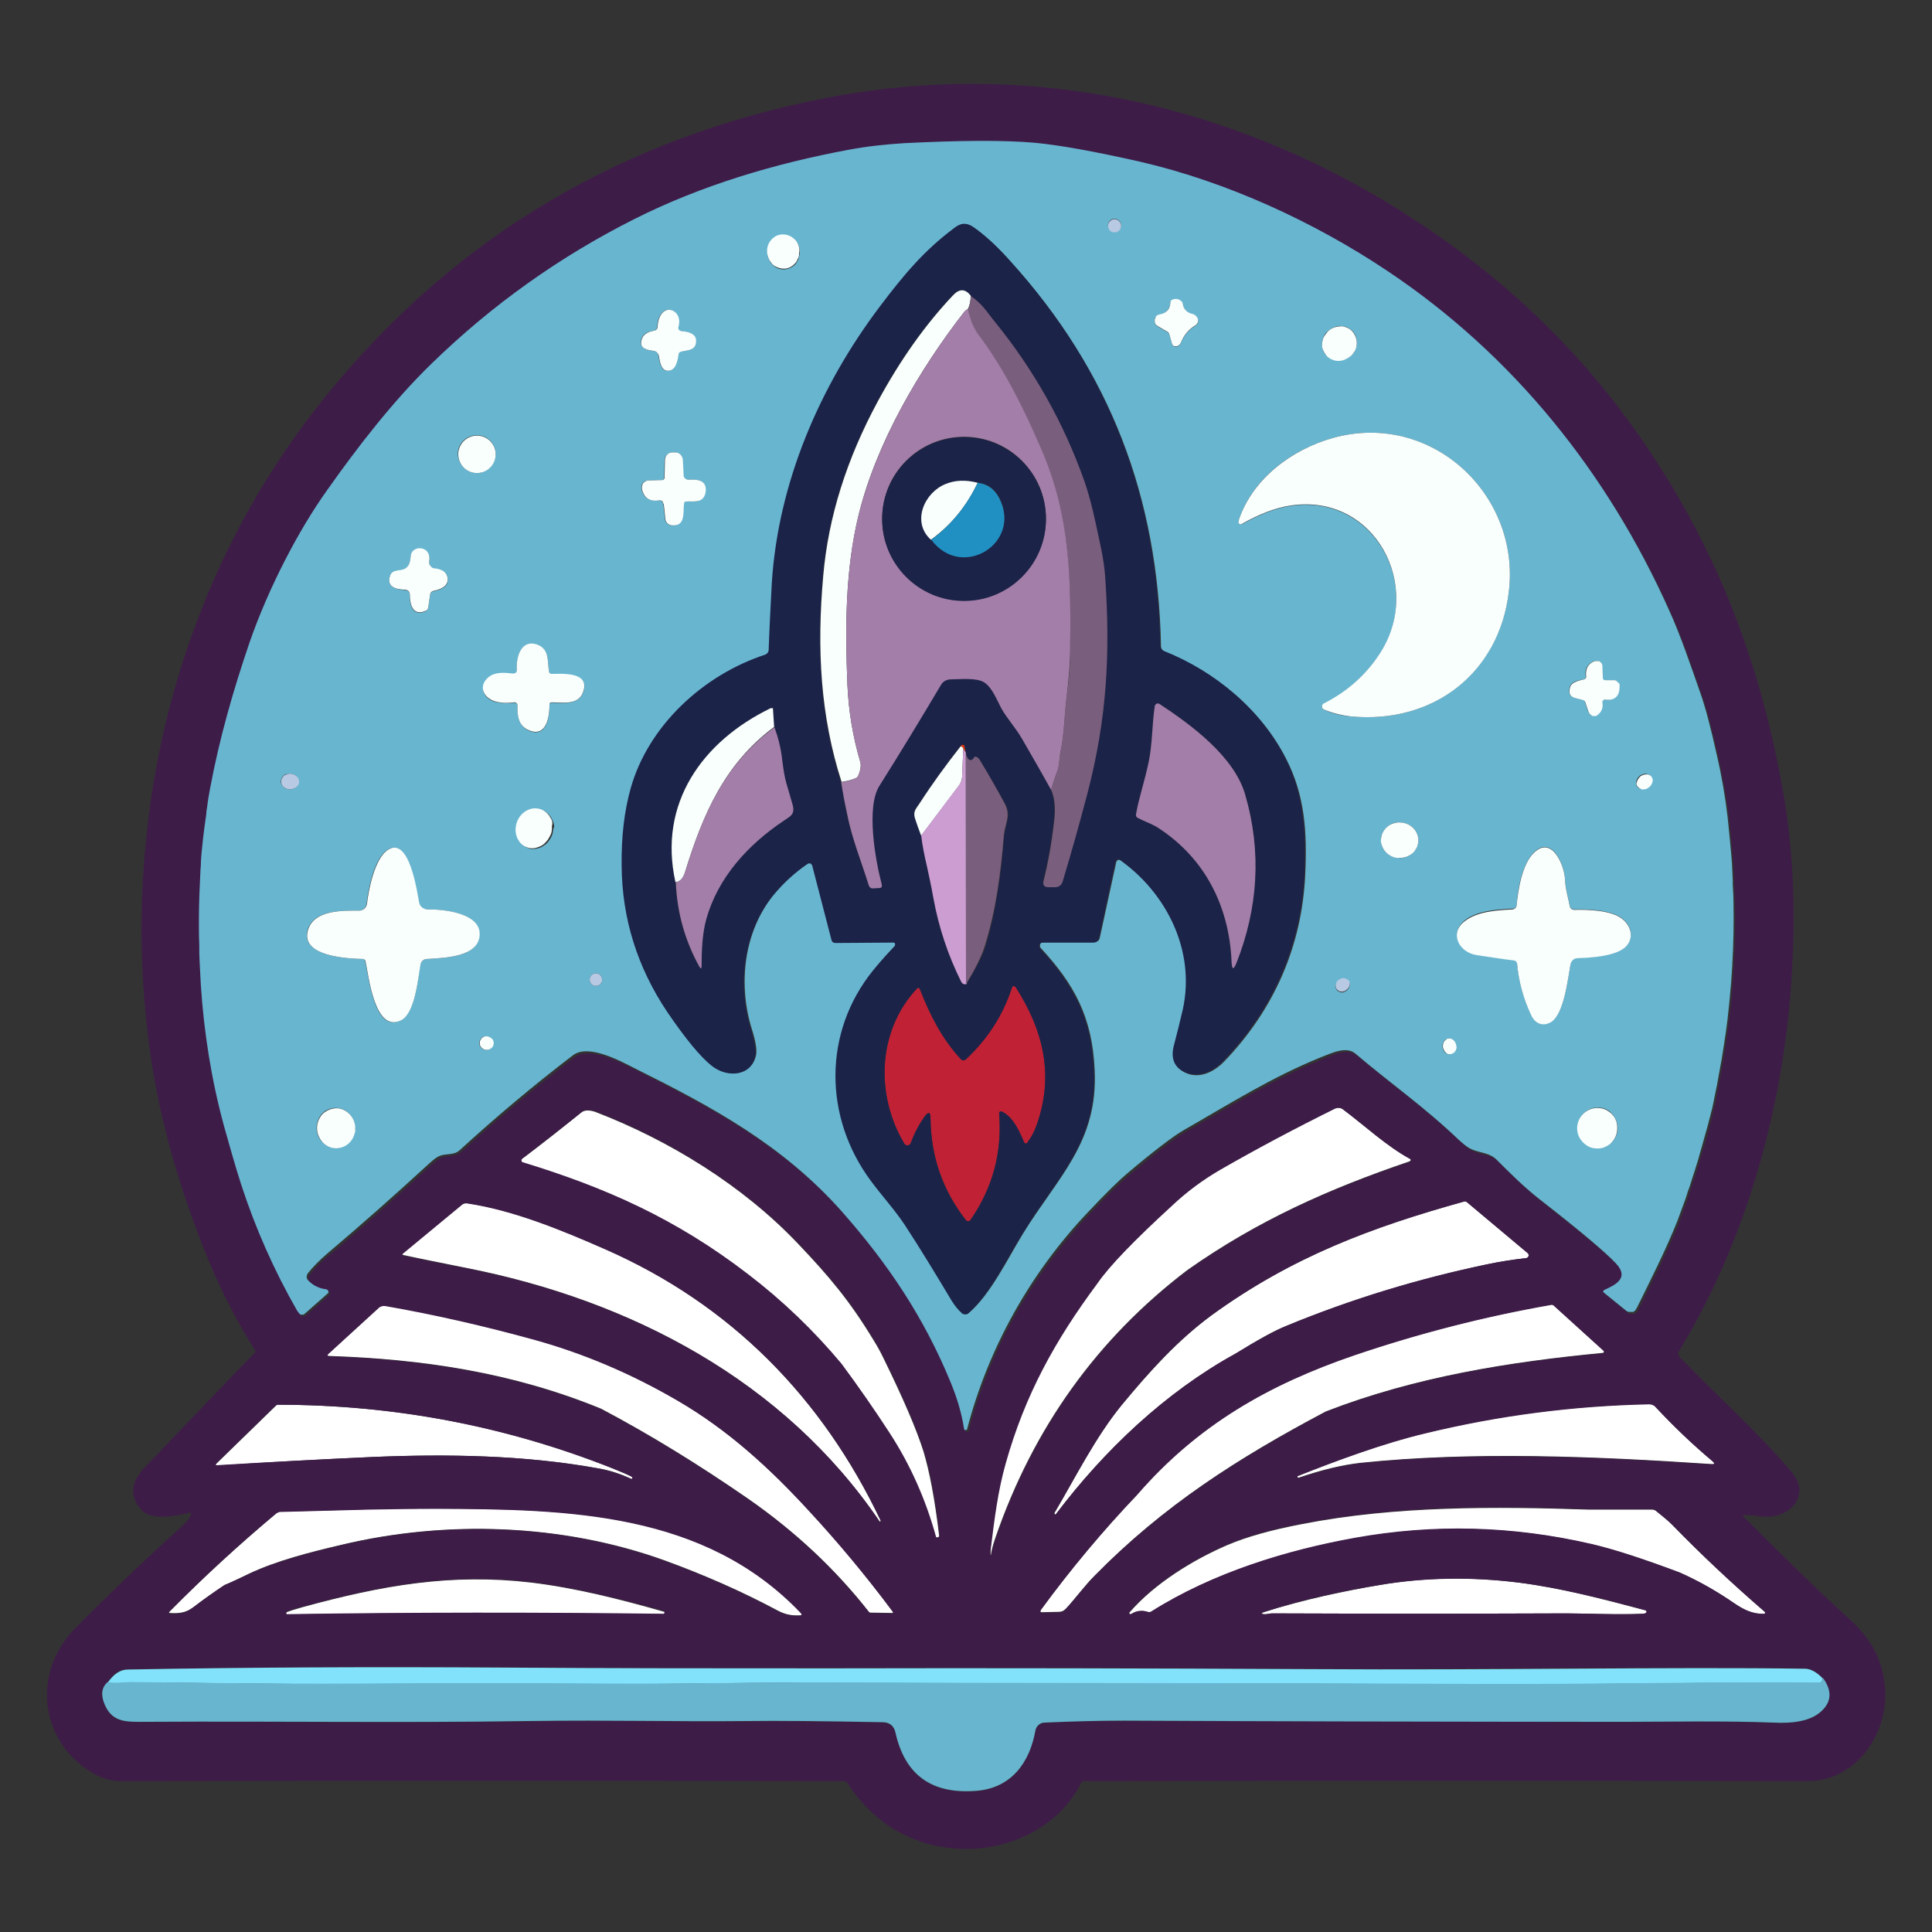
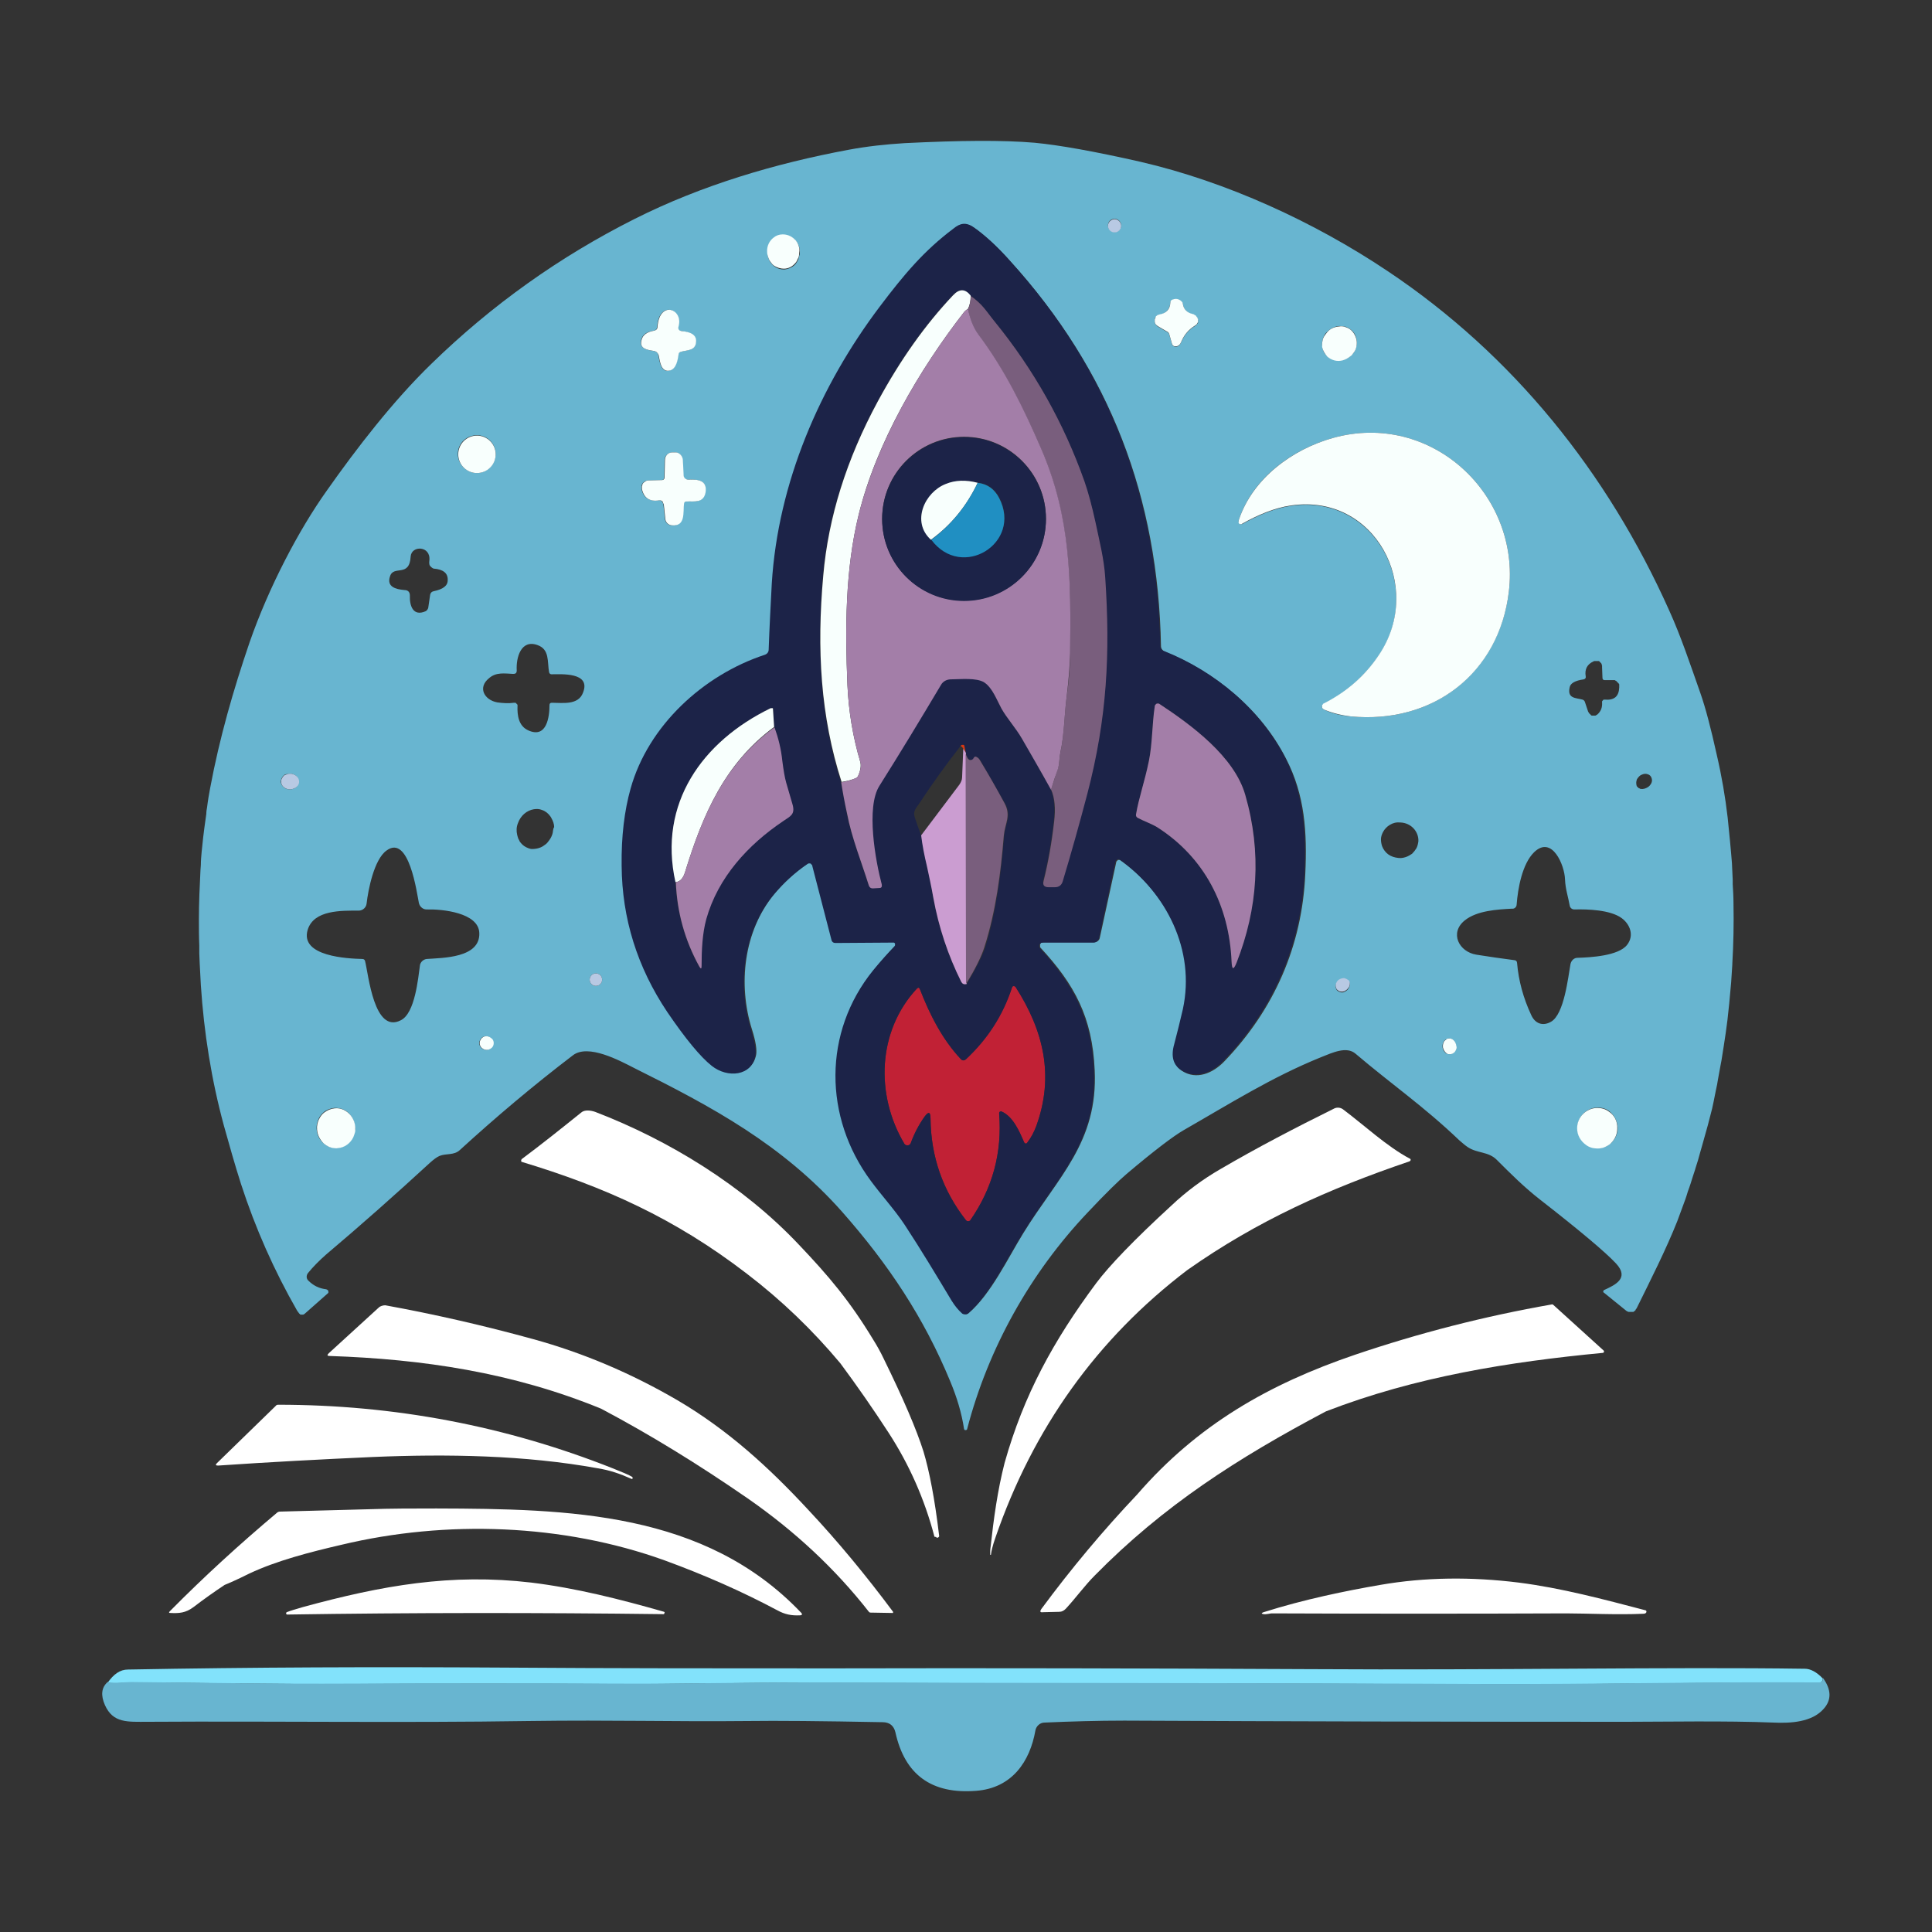
<svg xmlns="http://www.w3.org/2000/svg" xml:space="preserve" id="Layer_1" x="0" y="0" style="enable-background:new 0 0 495.4 495.4" version="1.1" viewBox="0 0 495.4 495.4">
  <rect x="0" y="0" width="495.4" height="495.4" fill="#333333" stroke="none" />
  <style>.st0{fill:none}.st2{fill:#fff}.st4{fill:#68b5d0}.st5{fill:#b8c9e3}.st6{fill:#1c2348}.st7{fill:#f8fffd}.st8{fill:#795e7d}.st9{fill:#a37ea8}</style>
  <path d="M414.2 174.5c.1 0 .1 0 .2.1-.1-.1-.2-.1-.2-.1zM414.5 174.6c.1 0 .1.1.1.1s0-.1-.1-.1zM415.1 175l.1.1c-.1 0-.1-.1-.1-.1zM414.8 174.8l.1.1c0-.1-.1-.1-.1-.1zM410.9 170.4c0 .1.1.2.1.3 0-.1-.1-.2-.1-.3zM413.8 174.4h.2c0 .1-.1 0-.2 0zM411 170.8v.4-.4zM410.7 170.1c0 .1.1.1.1.2 0 0 0-.1-.1-.2zM411.6 179.4h-.1.1zM411.1 179.7s0 .1-.1.1l.1-.1zM409.2 183.6c.1 0 .1 0 0 0 .1 0 0 0 0 0zM415.5 175.9v.2-.2zM415.3 175.3l.1.1-.1-.1zM415.4 175.6v.2-.2zM370.5 266.8c-.4.4-.6 1.1-.5 1.8.1.5.4 1 .7 1.3-.4-.3-.6-.8-.7-1.3-.1-.7.1-1.3.5-1.8zM419.7 199.9zM413.2 292.9c-.5.5-1 .8-1.6 1.1.6-.2 1.2-.6 1.6-1.1zM420.8 202.2c-.1 0-.1 0-.2-.1.1.1.2.1.2.1zM414.8 289.3zM422.4 198.5c-.6-.1-1.3 0-1.9.4l-.3.3.3-.3c.6-.4 1.3-.6 1.9-.4zM409 183.6h-.1.1zM410.2 169.7l.1.1c0-.1 0-.1-.1-.1zM409.6 169.4h.2c-.1.1-.1 0-.2 0zM409.9 169.5c.1 0 .1 0 .2.1-.1 0-.1-.1-.2-.1zM420.1 201.9l-.3-.3c.1.2.2.2.3.3zM410.5 169.9l.1.1-.1-.1zM408.9 169.4zM409.3 169.4h.1-.1zM317.9 134.4zM318.3 134.4h.1-.1c-.1 0-.1 0 0 0zM318.1 134.4s-.1 0 0 0c-.1 0 0 0 0 0zM306.6 80.8zM339 180.7c0-.1 0-.1 0 0 0-.1 0-.1 0 0zM338.9 181.3v-.1.1zM317.8 134.3c-.1 0-.1-.1 0 0-.1-.1-.1 0 0 0zM338.9 181v-.2.2zM305.8 80.4c.1 0 .2.1.3.1-.1-.1-.2-.1-.3-.1zM339 181.5l.1.1-.1-.1c-.1-.1-.1 0 0 0zM297 80.7c.1 0 .2-.1.3-.1-.1 0-.2.1-.3.1zM306.3 80.6s.1 0 .1.1c0-.1-.1-.1-.1-.1zM296.3 81.3c0-.1.1-.1.1-.2 0 .1 0 .2-.1.2zM296.8 80.9c.1 0 .1-.1.2-.1-.1 0-.2 0-.2.1zM296.5 81.1c0-.1.1-.1.2-.1-.1 0-.1 0-.2.1zM306.9 81.1c-.1 0-.1 0 0 0-.1 0-.1 0 0 0zM407.9 183.4l-.1-.1s.1 0 .1.1zM407.7 183.2l-.1-.1s0 .1.1.1zM407.5 183c-.1-.2-.2-.3-.3-.5.1.2.2.4.3.5zM371.2 270.2c-.1-.1-.2-.1-.3-.2 0 .1.2.1.3.2zM408.8 183.6h-.1.1zM411 180.2v-.2.2c0-.1 0-.1 0 0zM408.5 183.6h-.2.2zM339.1 89.1c-.1-.3-.1-.6-.1-.9 0 .4 0 .6.1.9zM339.3 181.8c-.1 0-.2-.1-.2-.2.1.1.1.2.2.2zM343.4 83.6c.6 0 1.1.1 1.7.2-.5-.2-1.1-.2-1.7-.2zM343.4 83.6c-1.1.1-2.3.5-3.1 1.5-.4.5-.8 1-1 1.5.2-.5.5-1.1 1-1.5.9-1 2-1.5 3.1-1.5zM347.9 87.9c0 .6-.1 1.2-.3 1.7.3-.6.4-1.2.3-1.7zM346.6 84.7c-.4-.4-.9-.7-1.5-.9.6.2 1.1.5 1.5.9zM408.2 183.5s-.1 0-.1-.1c0 .1 0 .1.1.1zM444.3 252.3c0 .4-.1.7-.1 1.1 0-.4 0-.7.1-1.1zM436.2 296.1c-.4 1.3-.7 2.5-1.1 3.7.3-1.2.7-2.4 1.1-3.7zM434.3 302c-.4 1.3-.9 2.6-1.3 3.9.5-1.2.9-2.5 1.3-3.9zM439.7 282.9c-.3 1.1-.5 2.3-.8 3.4.2-1.2.5-2.3.8-3.4zM443.8 257.8c0 .3-.1.6-.1.9 0-.3 0-.6.1-.9zM441.9 271.8c-.1.7-.2 1.4-.4 2.2.1-.7.2-1.5.4-2.2zM440.8 277.2c-.2.9-.4 1.8-.5 2.6.2-.8.4-1.7.5-2.6zM438.2 289c-.4 1.7-.9 3.3-1.4 5 .5-1.7.9-3.3 1.4-5zM419.1 336.6s-.1 0-.2.1c.1-.1.2-.1.2-.1zM418.8 336.7h-.2c.1.1.2 0 .2 0zM418.5 336.8h-.2.2zM419.4 336.4l-.1.1s.1 0 .1-.1zM418.2 336.8h-.2.2zM419.6 336.2zM432.4 307.8l-2.1 5.7 2.1-5.7zM51.4 245v-2 2zM51.3 236.3zM51.7 223.7c0-.5.1-.9.1-1.4-.1.5-.1.9-.1 1.4zM52 219c.1-1.3.2-2.6.4-3.8-.2 1.2-.3 2.5-.4 3.8zM51.8 253.2l-.3-5.7.3 5.7zM443.3 210l.6 6-.6-6zM52.7 212.7c.1-1.2.3-2.4.5-3.6-.3 1.2-.4 2.4-.5 3.6zM444.2 219.3c.1.8.1 1.6.2 2.4-.1-.8-.2-1.6-.2-2.4zM444.8 232.1zM444.6 226.1v1.1-1.1zM371.7 270.3zM53.4 207.5c.3-1.7.5-3.3.8-5-.3 1.6-.6 3.3-.8 5zM444.6 247.5v.2-.2zM343.3 251.3c.4-.3.9-.5 1.4-.4-.5-.1-1 .1-1.4.4-.7.5-1 1.4-.7 2.1-.2-.7 0-1.6.7-2.1zM342.9 253.9c.4.4 1 .6 1.7.4-.6.2-1.3 0-1.7-.4zM363.2 217.5c-.3.5-.7 1-1.1 1.4.5-.4.8-.9 1.1-1.4zM345.3 253.9c-.2.1-.3.2-.5.3.2 0 .4-.1.5-.3zM358.6 220c.8 0 1.6-.1 2.3-.4-.7.3-1.5.5-2.3.4zM247.4 366.9c.1.1.2.1.3.1h-.1s-.1-.1-.2-.1zM356.4 211.5c-.8.5-1.4 1.1-1.8 1.9.4-.8 1-1.4 1.8-1.9zM358.6 220c-1-.1-1.9-.4-2.6-.9.7.5 1.6.9 2.6.9zM373.4 268.8zM354.4 217c.3.8.9 1.6 1.6 2.1-.8-.5-1.3-1.3-1.6-2.1zM373.4 268.4v.4-.4zM76.9 337c-.1 0-.1-.1-.1-.1s.1 0 .1.1zM356.4 211.5c.8-.5 1.7-.7 2.7-.6-1-.1-1.9.2-2.7.6zM84.1 330.9c-.1 0-.1 0 0 0-.1 0-.1 0 0 0zM411.4 331.2l.1-.1c0 .1 0 .1-.1.1zM411.3 331.5c0-.1 0-.2.1-.3 0 .1-.1.2-.1.3zM248.1 366.8c0 .1 0 .1 0 0 0 .1 0 .1 0 0zM411.4 331.6l.1.1c-.1-.1-.1-.1-.1-.2-.1.1 0 .1 0 .1zM417.6 336.6c-.1-.1-.2-.1-.3-.2.1.1.2.2.3.2zM247.4 366.8c-.1-.1-.1-.1-.1-.2 0 .1.1.2.1.2zM84.1 331.3c0 .1 0 .1 0 0 0 .1 0 .1 0 0zM77.8 337c.1 0 .1-.1.1-.1l-.1.1zM83.7 330.8c.1 0 .1 0 .2.1 0-.1-.1-.1-.2-.1zM77.2 337.1H77c.1-.1.2 0 .2 0zM77.6 337.1h-.2.2zM84.1 331.1v.2c.1-.1.1-.2 0-.2zM417.9 336.8c-.1 0-.1 0-.2-.1.1 0 .1 0 .2.1zM411.2 179.6l.1-.1s-.1 0-.1.1zM266.6 241.9l.1-.1c-.1 0-.1 0-.1.1zM266.4 242.4v-.1.1zM266.6 242.8c-.1-.1-.1-.2-.1-.2 0 .1.1.2.1.2zM286 221c0-.1.1-.2.1-.3 0 .1-.1.2-.1.3zM229.6 241.9v.2-.2zM296.4 180.6s.1 0 .1-.1c0 0-.1 0-.1.1zM140.8 215.5c.3-.5.6-1 .8-1.5.1-.3.2-.7.2-1 0 .3-.1.7-.2 1-.2.6-.5 1.1-.8 1.5zM296.2 180.8zM286.7 220.4h.3-.3zM207.1 221.5c.1-.1.2-.1.3-.1-.1 0-.2 0-.3.1zM266.5 242v.2-.2zM197.8 181.5h-.1.1zM286.5 220.5c-.1 0-.1 0-.1.1 0-.1.1-.1.1-.1zM229.3 241.6h-.2.2zM296.7 180.4h.2-.2zM207.6 221.3h.1-.1zM208.1 221.6l.1.1c0-.1 0-.1-.1-.1zM208 221.5s-.1 0-.1-.1c0 0 .1 0 .1.1zM229.4 241.7zM133.5 216c.5.6 1.2 1.1 1.9 1.3.3.1.6.2.9.2-.3 0-.6-.1-.9-.2-.7-.2-1.4-.7-1.9-1.3zM90 286.1c-1-1.3-2.6-2.1-4.2-1.9 1.6-.2 3.2.6 4.2 1.9zM141.9 212v1-1zM91 288.9v1c.1-.3.1-.7 0-1-.1-1.1-.5-2-1.1-2.8.7.8 1.1 1.7 1.1 2.8zM81.2 289.6c-.1-1.1.2-2.1.6-2.9-.4.9-.7 1.9-.6 2.9zM307 81.4zM91 289.9c-.1.6-.2 1.1-.5 1.6.3-.5.5-1 .5-1.6zM198 181.6s.1 0 0 0c.1 0 0 0 0 0zM197.9 181.5zM198.1 181.7s.1 0 0 0c.1 0 0 0 0 0zM247.2 191.2c0 .1 0 .1 0 0 0 .1 0 .1 0 0zM140.9 209.2c.1.1.2.3.3.5-.1-.2-.2-.4-.3-.5zM132.9 215.2c-.2-.3-.3-.6-.4-1 .1.4.3.7.4 1zM246.8 191.1c-.1 0-.1 0 0 0-.1 0 0 0 0 0zM132.6 211c.7-2 2.3-3.3 4.1-3.6-1.8.3-3.5 1.6-4.1 3.6-.3 1-.4 2-.2 2.9-.2-1-.1-2 .2-2.9zM297 180.4c.1 0 .2.1.3.1 0 0-.2 0-.3-.1zM246.9 191.1s.1 0 0 0c.1 0 0 0 0 0zM139.9 216.5c-.4.3-.8.6-1.3.8.5-.3.9-.5 1.3-.8zM247.1 191.1s0 .1 0 0c0 .1 0 0 0 0zM229.6 242.3v-.1.1zM203.8 61.4zM296.1 82.2zM296.1 82.5s0-.1 0 0c0-.1 0-.1 0 0zM296.3 81.5c0 .1 0 .1-.1.2 0-.1 0-.2.1-.2zM74.3 198.4h.5-.5zM200.8 60.2c1.1 0 2.2.4 2.9 1.1-.7-.7-1.8-1.1-2.9-1.1zM72.7 199.1l.3-.3-.3.3zM287.5 57.9c0 .5-.2.9-.5 1.2.3-.3.5-.8.5-1.2zM296.2 82.8zM296.1 81.9v-.2.2zM307.1 82.5c0 .1 0 .1-.1.2 0-.1 0-.2.1-.2zM306.9 82.8c0 .1-.1.1-.1.2.1-.1.1-.1.1-.2zM307.1 82v.3-.3zM307.1 81.7v.2-.2zM296.6 83.3zM306.7 83.1l-.1.1c.1 0 .1-.1.1-.1zM132.7 180.8c0-.1 0-.1-.1-.2.1 0 .1.1.1.2zM296.4 83.1s0-.1 0 0c0-.1 0 0 0 0zM164.5 124.8c0-.1 0-.1 0 0zM164.9 123.8l.1-.1c-.1 0-.1 0-.1.1zM164.5 124.4v-.2c.1.1 0 .2 0 .2zM165.1 123.5l.1-.1s0 .1-.1.1zM164.6 124.1c0-.1.1-.1.1-.2 0 .1 0 .2-.1.2zM168.9 128.3h.2-.2zM169.7 128.6c.1 0 .1.1.1.2 0-.1-.1-.2-.1-.2zM204.8 66.4c-.2.4-.4.8-.7 1.2.2-.4.5-.8.7-1.2zM165.4 123.3c.1 0 .1-.1.2-.1-.1 0-.2.1-.2.1zM165.7 123.2c.1 0 .2-.1.2-.1s-.1 0-.2.1zM170 129.1c0-.1 0-.1-.1-.2.1 0 .1.1.1.2zM132.5 180.3l.1.1s-.1 0-.1-.1zM72.3 199.6c.1-.2.2-.3.3-.5-.1.1-.2.3-.3.5zM131.8 180.1h.2-.2zM169.5 128.5c-.1 0-.1-.1-.2-.1.1 0 .1 0 .2.1zM164.4 125v.4c.1-.1 0-.2 0-.4zM132.4 180.2l-.1-.1c0 .1 0 .1.1.1z" class="st0" />
  <path d="M259.7 252.9c-.1.1-.2.2-.2.3-2.4 7.1-6.3 13.2-11.8 18.4-.4.4-.9.4-1.3 0-4.8-5.1-8-11.4-10.5-17.9-.2-.5-.5-.5-.8-.2-10.1 10.9-10.7 27.2-3.2 39.8.2.4.8.5 1.2.3.2-.1.3-.3.4-.4.9-2.5 2.1-4.8 3.6-6.9 1-1.4 1.5-1.2 1.5.5.1 9.8 3.2 18.5 9.1 26.1.2.3.7.4 1 .1.1 0 .1-.1.1-.1 5.7-8.2 8.2-17.3 7.4-27.4 0-.3.2-.5.4-.5h.2c3 1.3 4.6 5.2 5.8 7.9.1.2.4.4.6.3.1 0 .1-.1.2-.2 1-1.3 1.8-2.7 2.3-4.2 4.7-12.9 1.9-24.5-5.2-35.7-.2-.2-.5-.3-.8-.2z" style="fill:#c12135" />
  <path d="M49.6 412.1c2.6-2 5.3-3.9 8-5.7 1-.4 3.1-1.3 6.3-2.9 7-3.3 15.5-5.5 23.7-7.4 26.8-6.4 56.7-5.4 82.8 4 10.4 3.8 20.1 8.1 28.9 12.8 2 1.1 3.7 1.4 5.8 1.3.6 0 .7-.3.3-.7-24.7-25.9-59.5-26.6-93.5-26.7-5.8 0-11.7 0-17.5.2l-22.6.6c-.3 0-.6.1-.9.4-9.5 8-18.6 16.3-27.3 25.1-.4.4-.3.5.2.5 2.1.1 3.8 0 5.8-1.5zM97.1 335.3 84.3 347c-.5.5-.4.7.3.7 23.7.8 46.8 4.2 69.5 13.5 12.5 6.6 25 14.3 37.6 23 12.1 8.4 22.5 18.1 31.1 29.1.1.1.2.2.4.2l5.7.1c.1 0 .1-.1.1-.2v-.1c-7-9.4-14.2-18.1-21.7-26.1-10.1-10.9-20.6-20.5-33.5-28.1-12-7-24.3-12.2-37-15.7s-25.4-6.4-38-8.7c-.6 0-1.3.2-1.7.6z" class="st2" />
-   <path d="M136.2 405.8c-20.5-2.4-38.1.7-58.6 6.3-1.7.5-3.1.9-4.1 1.3-.1.1-.2.2-.1.4 0 .1.1.2.2.2 32.2-.5 64.3-.5 96.5-.1.1 0 .2 0 .2-.1s.1-.2.1-.2c.1-.1 0-.2-.1-.3-11.2-3.2-22.6-6.1-34.1-7.5zM95.6 373.6c19-.8 39-.5 57.7 2.9 3.1.5 5.7 1.4 8.6 2.7.1.1.3 0 .3-.1.1-.1 0-.3-.1-.4-.8-.5-2.5-1.2-5-2.2-27.5-10.9-56.1-16.3-85.8-16.3-.2 0-.5.1-.6.3l-15.1 14.7c-.4.4-.3.6.3.6 13.2-.9 26.4-1.6 39.7-2.2zM240.2 394.3h.2c.3-.1.5-.3.4-.6-1.1-9.3-2.5-16.5-4-21.5-1.8-5.7-5.2-13.6-10.2-23.8-.8-1.7-1.7-3.3-2.7-4.9-6-9.9-11.3-16.2-19.2-24.5-14.2-15-33.1-26.6-52.1-33.9-1.2-.4-2.7-.6-3.6.2-5.1 4.1-10.1 8.1-15.2 11.9-.2.2-.2.5-.1.7l.2.2c21.2 6.4 39.2 14.4 57.8 28.7 8.9 6.8 16.9 14.5 24 23 4.3 5.8 8.4 11.7 12.3 17.7 5.4 8.3 9.3 17.2 11.8 26.7.1.1.2.1.4.1z" class="st2" />
-   <path d="M119.5 325.1c42.2 8.3 81.5 28.9 106 65 .1.1.1.1.2 0s.1-.1.1-.2c-15-31.5-38.4-55.4-70.6-69.6-11-4.8-23.4-10-35.4-11.8-.5-.1-1.1.1-1.5.4l-15 12.4c-.3.2-.3.4.1.5 5.5 1.2 10.8 2.2 16.1 3.3zM424.5 360.7c-.4-.4-1-.7-1.6-.7-19.6.4-38.8 2.9-57.6 7.5-10.5 2.6-22.7 7-32.5 10.9-.2.1-.2.2-.1.3.1.2.2.2.3.2 6.1-2.1 11.4-3.3 15.8-3.8 28.8-3 60.1-1.7 90 .3.9.1 1-.2.3-.8-5.2-4.3-10-8.9-14.6-13.9zM428.9 391.1c-.8-.9-2.3-2.1-4.3-3.7-.3-.2-.6-.3-.9-.3h-16.3c-23.8-.8-49.5-1-73.5 3.7-7.9 1.5-14.3 3.3-19.2 5.4-8.6 3.7-18.5 9.7-25 17.2-.1.1-.2.3 0 .5.1.1.3.2.5 0 1.3-.8 2.7-1 4.2-.5.3.1.6.1.9-.1 15.7-10 34.5-15.7 52.3-18.9 20.1-3.6 40.3-3.1 60.6 1.6 5.7 1.3 13.2 3.7 22.6 7.3 4.9 2.2 9.6 4.8 14 7.9 2.5 1.7 4.6 2.7 7.4 2.7.7 0 .8-.2.2-.7-8.2-7.1-16-14.4-23.5-22.1zM287.6 360.3c-6.7 8.2-11.8 18.4-17.2 27.6-.1.1-.1.3.1.4.1.1.2.1.3-.1 12.3-16.3 28-31.2 46-41.1 5.8-3.6 10.1-6 13-7.1 16.7-6.9 33.9-12.1 51.5-15.8 3.3-.7 6.6-1.2 10-1.6.4 0 .7-.4.7-.8 0-.2-.1-.4-.3-.5l-15.5-13c-.2-.2-.5-.3-.8-.2-23.4 6.5-44.1 14.1-64.8 29.2-8.6 6.4-15.6 14.1-23 23z" class="st2" />
+   <path d="M136.2 405.8c-20.5-2.4-38.1.7-58.6 6.3-1.7.5-3.1.9-4.1 1.3-.1.1-.2.2-.1.4 0 .1.1.2.2.2 32.2-.5 64.3-.5 96.5-.1.1 0 .2 0 .2-.1s.1-.2.1-.2c.1-.1 0-.2-.1-.3-11.2-3.2-22.6-6.1-34.1-7.5zM95.6 373.6c19-.8 39-.5 57.7 2.9 3.1.5 5.7 1.4 8.6 2.7.1.1.3 0 .3-.1.1-.1 0-.3-.1-.4-.8-.5-2.5-1.2-5-2.2-27.5-10.9-56.1-16.3-85.8-16.3-.2 0-.5.1-.6.3l-15.1 14.7c-.4.4-.3.6.3.6 13.2-.9 26.4-1.6 39.7-2.2zM240.2 394.3h.2c.3-.1.5-.3.4-.6-1.1-9.3-2.5-16.5-4-21.5-1.8-5.7-5.2-13.6-10.2-23.8-.8-1.7-1.7-3.3-2.7-4.9-6-9.9-11.3-16.2-19.2-24.5-14.2-15-33.1-26.6-52.1-33.9-1.2-.4-2.7-.6-3.6.2-5.1 4.1-10.1 8.1-15.2 11.9-.2.2-.2.5-.1.7c21.2 6.4 39.2 14.4 57.8 28.7 8.9 6.8 16.9 14.5 24 23 4.3 5.8 8.4 11.7 12.3 17.7 5.4 8.3 9.3 17.2 11.8 26.7.1.1.2.1.4.1z" class="st2" />
  <path d="M389.4 405.8c-12.1-1.5-24-1.4-35.5.6-8.7 1.5-19.5 3.7-29.9 7-.6.2-.6.4 0 .5.7.1 1.7-.2 2.1-.2 25.1.1 50.3.1 75.5 0 5.1 0 13.1.4 19.7.1.4 0 .7-.1.8-.3.1-.1.1-.4 0-.5 0 0-.1-.1-.2-.1-10.7-2.8-21.5-5.7-32.5-7.1zM267.4 413.4l4.2-.1c.7 0 1.2-.3 1.7-.8 2.5-2.7 4.9-6 7.4-8.5 17.6-17.9 36.6-30.1 59.3-42.1 23-8.9 47-12.7 71-15 .2 0 .3-.2.3-.4 0-.1-.1-.2-.1-.2l-12.9-11.7c-.1-.1-.3-.2-.5-.1-17.1 3-33.9 7.3-50.4 12.9-22 7.5-40.3 17.9-55.8 35.8-8.8 9.3-17 19.1-24.6 29.4-.4.6-.3.9.4.8zM254 396.7c-.1.6-.1 1.3-.1 1.9 0 .1.1.1.1.1.1 0 .1 0 .1-.1.1-.8.4-2.2 1.1-4.2 9.7-28.2 26.1-51.1 49.2-68.7 18-12.7 36.4-20.9 57-27.9.2-.1.4-.3.3-.5 0-.1-.1-.2-.2-.2-6-3.2-11.7-8.6-17.2-12.7-.6-.4-1.4-.5-2.1-.2-10.1 5-19.9 10.1-29.3 15.6-4.5 2.6-8.7 5.7-12.5 9.3-9.6 8.8-16 15.5-19.3 19.9-11 14.8-18.6 28.7-23.5 46.1-1.8 7-2.8 14.3-3.6 21.6z" class="st2" />
-   <path d="M474.7 415.6c-7.5-6.8-16.7-15.7-27.6-26.7-.3-.3-.2-.4.2-.4 1.3 0 2.6.1 3.9.3 4.5.8 10.2-1.7 10.2-6.8 0-1.5-.8-3.1-2.2-4.8-8.8-10.3-19.1-19.5-28.5-29.2-.4-.4-.5-1.1-.2-1.5 15.9-26.1 25.1-56.9 28.2-87.2.9-9.4 1.3-18.4 1.2-27.2-.2-10.5-1.1-20.6-2.9-30.3-5.7-31.4-16.1-59.2-33.8-85.8-12.4-18.8-27.6-35.1-45.4-48.9-47.4-36.7-106.4-53.5-165.9-42-52 10.1-94.5 35.2-127.4 75.3-31.8 38.6-47.8 86.8-48.2 136.1-.1 8.7.4 17.4 1.3 26 2 19.6 7.1 38.4 14.4 57 3.8 9.8 8.3 18.7 13.4 26.7.2.3.1.5-.1.7-4.7 4.8-14.1 14.6-28.3 29.5-3.5 3.7-3.8 7.3-.8 10.7 2.6 2.9 8.7 1.7 11.8.9 1.1-.3 1.3 0 .7 1-.5.8-1.2 1.6-2.2 2.5-9.3 8.4-18.4 17.1-27.2 26-11.4 11.5-9.1 29.7 5.1 37.5 1.8 1 4.3 1.7 6.2 1.7 62-.1 123.9-.1 185.8 0 .4 0 .7.2.9.5 7 10.9 18.1 17.1 31.1 16.9 11.7-.2 23.6-6.2 28.9-17.1.1-.2.3-.3.5-.3 62-.1 123.9-.1 185.8 0 11.3 0 19.2-10.2 19.8-20.8.3-8-2.6-14.7-8.7-20.3zm-22.4-2.5c.5.4.4.7-.2.7-2.7 0-4.9-1-7.4-2.7-4.4-3-9-5.7-14-7.9-9.4-3.5-17-6-22.6-7.3-20.3-4.7-40.5-5.2-60.6-1.6-17.8 3.2-36.6 9-52.3 18.9-.3.2-.6.2-.9.1-1.5-.5-2.9-.3-4.2.5-.1.1-.4.1-.5 0s-.1-.4 0-.5c6.5-7.4 16.4-13.5 25-17.2 4.9-2.1 11.3-3.9 19.2-5.4 24-4.7 49.7-4.6 73.5-3.7h16.3c.3 0 .6.1.9.3 2 1.6 3.5 2.9 4.3 3.7 7.6 7.8 15.4 15.1 23.5 22.1zm-30.2.4c-.1.2-.4.2-.8.3-6.6.3-14.5-.1-19.7-.1-25.2.1-50.3.1-75.5 0-.4 0-1.4.3-2.1.2-.7-.1-.7-.2 0-.5 10.3-3.4 21.1-5.6 29.9-7 11.5-1.9 23.4-2.1 35.5-.6 11 1.4 21.8 4.2 32.5 7.1.1 0 .1 0 .2.1.2.2.2.4 0 .5zM300.5 309.2c3.8-3.6 8-6.7 12.5-9.3 9.4-5.4 19.2-10.6 29.3-15.6.7-.3 1.5-.3 2.1.2 5.5 4.1 11.2 9.4 17.2 12.7.1.1.2.1.2.2.1.2-.1.5-.3.5-20.7 7-39.1 15.2-57 27.9-23.1 17.6-39.5 40.5-49.2 68.7-.7 2-1 3.4-1.1 4.2 0 .1-.1.1-.1.1-.1 0-.1 0-.1-.1 0-.6 0-1.3.1-1.9.9-7.3 1.8-14.6 3.8-21.6 4.9-17.4 12.5-31.3 23.5-46.1 3.1-4.5 9.5-11.1 19.1-19.9zm74.9-1.1c.3-.1.6 0 .8.2l15.5 13c.1.1.2.3.3.5 0 .4-.3.8-.7.8-3.4.4-6.8.9-10 1.6-17.7 3.7-34.8 8.9-51.5 15.8-2.8 1.2-7.1 3.5-13 7.1-18 9.9-33.6 24.8-46 41.1-.1.1-.2.2-.3.1-.1-.1-.2-.2-.1-.4 5.4-9.1 10.5-19.4 17.2-27.6 7.3-8.9 14.3-16.6 23-23 20.8-15.1 41.4-22.7 64.8-29.2zM267 412.7c7.6-10.4 15.8-20.2 24.6-29.4 15.5-17.9 33.8-28.3 55.8-35.8 16.5-5.6 33.3-9.9 50.4-12.9.2 0 .3 0 .5.1l12.9 11.7c.1.1.1.1.1.2 0 .2-.1.4-.3.4-24.1 2.3-48 6.1-71 15-22.6 12-41.7 24.2-59.3 42.1-2.5 2.5-4.9 5.8-7.4 8.5-.5.5-1 .8-1.7.8l-4.2.1c-.7 0-.8-.3-.4-.8zm172.1-38c.7.6.6.8-.3.8-29.9-2-61.2-3.3-90-.3-4.4.5-9.6 1.7-15.8 3.8-.2.1-.3 0-.3-.2-.1-.2 0-.3.1-.3 9.8-3.9 21.9-8.4 32.5-10.9 18.9-4.6 38.1-7.1 57.6-7.5.6 0 1.2.2 1.6.7 4.6 4.9 9.4 9.5 14.6 13.9zM62.2 304.1c-1.6-5-3.1-10-4.4-15-3.2-11.8-5.2-23.8-5.9-36l-.3-5.7c0-.8-.1-1.7-.1-2.5v-2c-.1-2.2-.1-4.4-.1-6.6 0-4.3.1-8.5.4-12.6 0-.5.1-.9.1-1.4.1-1.1.2-2.2.2-3.3.1-1.3.2-2.6.4-3.8l.3-2.4c.1-1.2.3-2.4.5-3.6.1-.6.2-1.1.2-1.7.3-1.7.5-3.3.8-5 2.4-12.8 5.8-25 10.1-37.3 4.9-14.1 12.6-28.8 19.8-38.9 7.6-10.8 17-22.9 26.8-32.5 15.5-15.1 32.9-27.5 52.2-37.2 17.1-8.6 35.9-14.3 54.8-17.7 4.8-.9 9.6-1.4 14.4-1.7 14.1-.8 25.2-.8 33.3-.1 6.3.5 15.4 2.2 27.2 4.9 22.1 5.1 44.5 15.4 63.3 28 32.2 21.5 56.4 51.8 72.2 87 3 6.6 5.5 14.1 8 21.2 1.3 3.7 2.7 9 4.2 15.8 1.2 5.5 2.2 10.9 2.8 16.1l.6 6 .3 3.3c.1.8.1 1.6.2 2.4.1 1.5.2 2.9.2 4.3v1.1c.1 1.7.1 3.3.2 5 .1 5.2 0 10.3-.3 15.4v.2c-.1 1.5-.2 3.1-.3 4.6 0 .4-.1.7-.1 1.1-.1 1.5-.2 2.9-.4 4.4 0 .3-.1.6-.1.9-.5 4.4-1.1 8.8-1.8 13.1-.1.7-.2 1.4-.4 2.2l-.6 3.3c-.2.9-.4 1.8-.5 2.6l-.6 3c-.3 1.1-.5 2.3-.8 3.4-.2.9-.4 1.8-.7 2.7-.4 1.7-.9 3.3-1.4 5l-.6 2.1c-.4 1.3-.7 2.5-1.1 3.7-.2.7-.5 1.4-.7 2.2-.4 1.3-.9 2.6-1.3 3.9-.2.6-.4 1.2-.6 1.9l-2.1 5.7c-2.9 7.3-6.8 15-10.4 22.3-.1.1-.1.2-.2.3l-.1.1c0 .1-.1.1-.1.2l-.1.1-.1.1s-.1 0-.2.1c0 0-.1 0-.1.1H418c-.1 0-.1 0-.2-.1h-.1c-.1-.1-.2-.1-.3-.2l-5.8-4.7-.1-.1v-.1c0-.1 0-.2.1-.3l.1-.1c2.8-1.3 6.6-3 3.1-6.8-2.6-2.8-9.2-8.3-19.5-16.4-4.1-3.2-7.5-6.6-11.1-10.2-2.2-2.2-5-1.6-7.5-3.3-.6-.4-1.3-1-2.1-1.7-9.1-8.7-17.3-14.3-26.6-22.2-2.4-2-5.9-.4-8.9.9-12.6 5.1-23.5 12-35.2 18.7-2.6 1.5-7.4 5.2-14.6 11.2-2 1.7-5.3 5-10 9.9-14.7 15.5-25.6 34.8-30.9 55.5 0 .1-.1.2-.1.2-.1.1-.2.1-.3.1s-.2 0-.3-.1c-.1-.1-.1-.1-.1-.2-.7-4-1.9-8-3.5-12.1-6.8-16.6-15.9-30.2-27.7-43.5-15.3-17.3-33.7-27.1-53.3-36.9-4-2-11.9-6.2-15.8-3.3-10 7.7-19.7 15.7-29 24.3-1.5 1.4-3.5.7-5.2 1.5-.7.3-1.5.9-2.5 1.8-8.7 8-17.5 15.9-26.6 23.5-1.8 1.5-3.3 3-4.6 4.7-.5.6-.5 1.5.1 2 1.3 1.3 2.8 2 4.6 2.2.1 0 .1 0 .2.1l.1.1h.1s.1.1.1.2v.4c0 .1-.1.1-.1.1l-6 5.3-.1.1h-.1c-.1 0-.1 0-.2.1H77.5c-.1 0-.1 0-.2-.1-.1 0-.1-.1-.1-.1s-.1 0-.1-.1l-.1-.1c-6.3-10.8-11.1-21.6-14.8-33zm74.6 39.4c12.7 3.5 25 8.7 37 15.7 12.9 7.5 23.4 17.1 33.5 28.1 7.4 8 14.7 16.7 21.7 26.1v.1c0 .1-.1.2-.1.2l-5.7-.1c-.2 0-.3-.1-.4-.2-8.7-11-19-20.7-31.1-29.1-12.6-8.7-25.1-16.4-37.6-23-22.7-9.3-45.8-12.7-69.5-13.5-.7 0-.8-.3-.3-.7l12.8-11.7c.4-.4 1.1-.6 1.7-.5 12.6 2.2 25.3 5.1 38 8.6zm-33.4-22.1 15-12.4c.4-.4 1-.5 1.5-.4 11.9 1.8 24.3 6.9 35.4 11.8 32.1 14.1 55.6 38 70.6 69.6 0 .1 0 .2-.1.2-.1.1-.2 0-.2 0-24.5-36.1-63.8-56.7-106-65-5.3-1-10.7-2.1-16-3.2-.5-.2-.5-.4-.2-.6zm124.7 46c-3.9-6-8-11.9-12.3-17.7-7.1-8.5-15.1-16.2-24-23-18.6-14.3-36.6-22.2-57.8-28.7-.1 0-.2-.1-.2-.2-.2-.2-.1-.5.1-.7 5.1-3.9 10.1-7.8 15.2-11.9.9-.8 2.4-.6 3.6-.2 19 7.3 37.9 19 52.1 33.9 7.9 8.3 13.2 14.6 19.2 24.5 1 1.6 1.9 3.2 2.7 4.9 5 10.2 8.4 18.1 10.2 23.8 1.6 5 2.9 12.2 4 21.5 0 .3-.1.5-.4.6h-.2c-.2 0-.3 0-.3-.2-2.6-9.4-6.5-18.3-11.9-26.6zm-172.6 7.8 15.1-14.7c.2-.2.4-.3.6-.3 29.7 0 58.3 5.4 85.8 16.3 2.5 1 4.1 1.7 5 2.2.1.1.2.2.1.4-.1.1-.2.2-.3.1-2.9-1.3-5.5-2.1-8.6-2.7-18.7-3.4-38.8-3.7-57.7-2.9-13.3.6-26.5 1.3-39.8 2.1-.5.1-.6-.1-.2-.5zm-12 38c8.7-8.8 17.8-17.2 27.3-25.1.3-.2.6-.3.9-.4l22.6-.6c5.8-.1 11.7-.2 17.5-.2 34 .1 68.8.8 93.5 26.7.4.5.3.7-.3.7-2.1.1-3.8-.3-5.8-1.3-8.9-4.8-18.5-9.1-28.9-12.8-26.1-9.5-56-10.4-82.8-4-8.2 2-16.7 4.1-23.7 7.4-3.2 1.5-5.3 2.5-6.3 2.9-2.7 1.8-5.4 3.7-8 5.7-1.9 1.5-3.6 1.6-5.9 1.6-.4-.1-.5-.3-.1-.6zm126.9.3c0 .1-.1.2-.1.2 0 .1-.1.2-.2.1-32.2-.4-64.3-.4-96.5.1-.1 0-.2-.1-.2-.2-.1-.1 0-.3.1-.4 1-.4 2.4-.9 4.1-1.3 20.5-5.6 38.2-8.7 58.6-6.3 11.5 1.4 22.9 4.3 34.1 7.4.1.2.1.2.1.4zm297.2 24.8c-3 3.3-8.4 3.7-12.8 3.5-12.3-.5-28.5-.2-37.7-.2l-128.8-.3c-6.9 0-13.7.1-20.5.5-1.1.1-2.1.9-2.3 2-1.4 8-6 14.8-15.2 15.5-11.4.9-18.3-4.1-20.7-15-.4-1.7-1.5-2.5-3.3-2.6-15.6-.3-27.1-.4-34.5-.3-19.8.2-34.4-.4-56.2 0-32.6.5-65.1 0-97.7.2-5.2 0-8.9.4-11-4.3-1.1-2.5-.9-4.4.7-5.9 1.5-2.3 3.2-3.4 5.2-3.4 32-.5 64-.7 96-.5 28 .2 56 .3 84 .2 41.1-.1 82.2 0 123.2.2 47.7.2 92.6-.6 126.8-.1 1.4 0 3 .9 4.6 2.5 2.2 3 2.3 5.7.2 8z" style="fill:#3e1c48" />
  <path d="M76.7 336.8c.1.1.2.1.2.2.1 0 .1.1.2.1H77.7c.1 0 .1 0 .2-.1.1 0 .2-.1.2-.1l6-5.3.1-.1v-.4c0-.1 0-.1-.1-.2l-.1-.1-.1-.1c-.1 0-.1 0-.2-.1-1.8-.2-3.3-.9-4.6-2.2-.6-.5-.6-1.4-.1-2 1.3-1.6 2.9-3.2 4.6-4.7 9-7.6 17.9-15.5 26.6-23.5 1-.9 1.8-1.5 2.5-1.8 1.7-.7 3.7-.1 5.2-1.5 9.3-8.5 18.9-16.6 29-24.3 3.9-3 11.9 1.3 15.8 3.3 19.7 9.8 38 19.6 53.3 36.9 11.8 13.4 20.9 27 27.7 43.5 1.7 4.1 2.9 8.1 3.5 12.1 0 .1.1.2.1.2.1.1.1.1.2.1h.1c.1 0 .2 0 .3-.1.1-.1.1-.1.1-.2 5.4-20.7 16.2-40 30.9-55.5 4.6-4.9 8-8.2 10-9.9 7.1-6 12-9.7 14.6-11.2 11.7-6.7 22.6-13.6 35.2-18.7 3-1.2 6.6-2.9 8.9-.9 9.3 7.9 17.5 13.5 26.6 22.2.8.7 1.5 1.3 2.1 1.7 2.5 1.7 5.3 1.1 7.5 3.3 3.6 3.6 7 7 11.1 10.2 10.4 8.1 16.9 13.6 19.5 16.4 3.5 3.8-.3 5.5-3.1 6.8l-.1.1c-.1.1-.1.2-.1.3 0 .1 0 .2.1.2l5.8 4.7c.1.1.2.1.3.2h.1c.1 0 .1.1.2.1h1.2s.1 0 .1-.1c.1 0 .1 0 .2-.1l.1-.1.1-.1c.1 0 .1-.1.1-.2l.1-.1c.1-.1.1-.2.2-.3 3.6-7.3 7.5-15 10.4-22.3l2.1-5.7c.2-.6.4-1.2.6-1.9.5-1.3.9-2.6 1.3-3.9.2-.7.5-1.4.7-2.2.4-1.2.8-2.5 1.1-3.7l.6-2.1c.5-1.7.9-3.3 1.4-5 .2-.9.5-1.8.7-2.7.3-1.1.6-2.3.8-3.4l.6-3c.2-.9.4-1.8.5-2.6l.6-3.3c.1-.7.3-1.4.4-2.2.7-4.4 1.4-8.7 1.8-13.1 0-.3.1-.6.1-.9.1-1.5.3-2.9.4-4.4 0-.4.1-.7.1-1.1.1-1.5.2-3 .3-4.6v-.2c.3-5.1.4-10.2.3-15.4 0-1.7-.1-3.3-.2-5v-1.1c-.1-1.4-.1-2.9-.2-4.3-.1-.8-.1-1.6-.2-2.4l-.3-3.3-.6-6c-.6-5.2-1.5-10.5-2.8-16.1-1.5-6.8-2.9-12.1-4.2-15.8-2.5-7.1-5-14.6-8-21.2-15.8-35.3-40-65.5-72.2-87-18.8-12.6-41.3-22.9-63.3-28-11.9-2.7-20.9-4.3-27.2-4.9-8.1-.7-19.2-.6-33.3.1-4.8.3-9.6.8-14.4 1.7-18.8 3.5-37.7 9.1-54.8 17.7-19.3 9.7-36.7 22.1-52.2 37.2-9.8 9.5-19.2 21.7-26.8 32.5-7.2 10.1-14.9 24.8-19.8 38.9-4.2 12.3-7.7 24.5-10.1 37.3-.3 1.6-.6 3.3-.8 5-.1.5-.2 1.1-.2 1.7-.2 1.2-.3 2.4-.5 3.6l-.3 2.4c-.1 1.3-.3 2.5-.4 3.8-.1 1.1-.2 2.2-.2 3.3 0 .5-.1.9-.1 1.4-.2 4.1-.4 8.3-.4 12.6 0 2.2 0 4.4.1 6.6v2c0 .8.1 1.7.1 2.5l.3 5.7c.8 12.2 2.7 24.2 5.9 36 1.4 5 2.8 10 4.4 15 3.7 11.4 8.5 22.2 14.4 32.5.4.6.5.6.5.7zm268.9-83.1-.3.3c-.2.1-.3.2-.5.3-.1 0-.1.1-.2.1-.6.2-1.2 0-1.7-.4l-.1-.1c-.1-.1-.1-.2-.2-.4-.3-.7 0-1.6.7-2.1.4-.3.9-.5 1.4-.4.3 0 .7.1.9.4l.2.2c.5.5.4 1.4-.2 2.1zm17.6-36.2c-.3.5-.7 1-1.1 1.4-.4.3-.8.5-1.2.7-.7.3-1.5.5-2.3.4-1-.1-1.9-.4-2.6-.9s-1.3-1.3-1.6-2.1c-.2-.6-.3-1.2-.3-1.8s.2-1.2.5-1.8c.4-.8 1.1-1.5 1.8-1.9.8-.5 1.7-.7 2.7-.6 2.7.1 4.7 2.3 4.6 4.8-.1.7-.2 1.2-.5 1.8zm10.2 51.3c0 .2-.1.4-.2.5-.2.5-.7.9-1.2 1h-.5c-.2 0-.3-.1-.5-.1-.1-.1-.2-.1-.3-.2 0 0-.1 0-.1-.1-.4-.3-.6-.8-.7-1.3-.1-.7.1-1.3.5-1.8.1-.1.2-.2.3-.2l.6-.3c.9-.2 1.9.6 2 1.7v.4c.1.2.1.3.1.4zm41.4 20.5c0 1.4-.6 2.7-1.5 3.6-.5.5-1 .8-1.6 1.1s-1.3.4-2 .4c-1.1 0-2.1-.3-2.9-.9-1.4-.9-2.3-2.5-2.3-4.3 0-2.8 2.3-5.2 5.2-5.2 1.1 0 2.1.3 2.9.9 1.3 1 2.2 2.6 2.2 4.4zm4.8-89c0-.1.1-.2.1-.4.1-.2.3-.5.5-.7l.3-.3c.6-.4 1.3-.6 1.9-.4.4.1.7.3.9.6s.3.7.3 1c0 .6-.4 1.3-1 1.7s-1.3.6-1.9.5c-.1 0-.1 0-.2-.1-.2-.1-.4-.1-.5-.3l-.3-.3c-.1-.3-.2-.8-.1-1.3zm-17.1-24.1c.2-1 1.4-1.7 3.6-2 .4-.1.6-.4.5-.8-.3-1.8.4-3.1 2-3.8.1-.1.2-.1.3-.1h1c.1 0 .1 0 .2.1 0 0 .1 0 .1.1l.1.1.1.1.1.1.1.1c0 .1.1.1.1.2v.1c0 .1.1.2.1.3v.4l.1 2.7c0 .4.2.6.6.6H414c.1 0 .1 0 .2.1s.1 0 .2.1c.1 0 .1.1.1.1l.1.1.1.1.1.1.1.1.1.1.1.1c0 .1.1.1.1.2v.8c-.1 2.3-1.3 3.3-3.7 3.1H411.2s-.1 0-.1.1l-.1.1-.1.1s0 .1-.1.1V180.1c.1 1.3-.3 2.3-1.2 3.1-.2.1-.3.2-.5.3H408.2c-.1 0-.1 0-.2-.1 0 0-.1 0-.1-.1l-.1-.1-.1-.1-.1-.1c-.1 0-.1-.1-.1-.1-.1-.1-.2-.3-.3-.5l-.8-2.4c-.1-.3-.3-.5-.6-.6-1.7-.5-4-.2-3.3-3.2zm-13.6 55.7c.3-4 1.4-10.4 4.5-13.4 4.6-4.4 7.8 3.4 7.9 7 .1 2.5.8 4.4 1.2 6.7.1.6.6 1 1.2 1 3.4-.1 9.2.1 12.1 2.2 2.2 1.6 3.3 4.5 1.4 6.9-2.2 2.8-9.3 3.2-12.7 3.3-.9 0-1.6.7-1.8 1.6-.6 3.3-1.6 12.9-5 14.8-2.1 1.2-4.1.5-5.1-1.8-2-4.3-3.2-8.7-3.6-13.3 0-.4-.3-.7-.7-.7-3.2-.4-6.5-.9-9.7-1.4-4.5-.7-7-5.6-3-8.8 3.1-2.5 8.3-2.8 12.1-3 .6.1 1.2-.4 1.2-1.1zM339.1 87.4c.1-.3.1-.6.2-.8.2-.5.5-1.1 1-1.5.9-.9 2-1.4 3.1-1.5.6 0 1.1.1 1.7.2.5.2 1 .5 1.5.9.9.8 1.3 2 1.3 3.1 0 .6-.1 1.2-.3 1.7s-.5 1.1-1 1.5c-.6.7-1.5 1.1-2.3 1.3-1.4.3-2.9 0-4-1-.7-.6-1.1-1.4-1.2-2.3-.1-.3-.1-.6-.1-.9 0-.1 0-.4.1-.7zm-21.4 45.8c3.6-10.7 13.7-18 24.1-20.9 25.1-7 48.1 14.4 45.1 39.4-2.6 21-19.5 34-40.5 32-2.6-.2-5-.8-7-1.8-.1 0-.2-.1-.2-.2 0 0 0-.1-.1-.1l-.1-.1V180.9l.1-.1s0-.1.1-.1l.2-.2c5.9-3 10.6-7.2 14.2-12.5 11.7-17.4-1.1-41.4-22.5-38.3-4.3.6-8.7 2.5-12.6 4.7h-.5s-.1 0-.1-.1c0 0 0-.1-.1-.1v-.1c-.3-.3-.2-.6-.1-.9zm-21.4-51.8c.1-.1.1-.2.1-.2l.1-.1c0-.1.1-.1.2-.1 0 0 .1 0 .1-.1.1 0 .1-.1.2-.1h.1c.1 0 .2-.1.3-.1 1.6-.3 2.5-1.4 2.7-3 0-.4.2-.7.6-.8.9-.3 1.6-.2 2.3.5.2.2.3.3.3.6.3 1.4 1.1 2.3 2.5 2.6.1 0 .2.1.3.1.1 0 .1.1.2.1 0 0 .1 0 .1.1.1 0 .1.1.2.1l.1.1c0 .1.1.1.1.2 0 0 0 .1.1.1.1.1.1.2.2.3v.1c0 .1 0 .1.1.2V82.7c0 .1 0 .1-.1.2 0 0 0 .1-.1.1 0 .1-.1.1-.1.2l-.1.1-.1.1c-.1.1-.2.1-.3.2-1.6 1-2.7 2.3-3.4 3.9-.3.6-.5 1-.8 1.2s-.6.2-.9.2c-.4-.1-.7-.3-.8-.7l-.7-2.5c-.1-.2-.2-.4-.4-.5l-2.4-1.4c-.1-.1-.2-.1-.3-.2l-.1-.1-.2-.2s0-.1-.1-.1c0-.1-.1-.1-.1-.2v-.1c0-.1 0-.1-.1-.2V81.7c.1-.1.1-.2.2-.3zm-10.5-25.3c.9 0 1.7.8 1.7 1.7 0 .5-.2.9-.5 1.2s-.7.5-1.2.5c-.9 0-1.7-.8-1.7-1.7s.7-1.7 1.7-1.7zm-87.3 5c.7-.5 1.5-.8 2.3-.8 1.1 0 2.2.4 2.9 1.1 0 0 .1 0 .1.1.6.6 1 1.3 1.2 2.1.1.3.1.6.1.9s0 .6-.1.9c-.1.4-.2.7-.3 1.1-.2.4-.4.8-.7 1.2-.7.8-1.8 1.3-2.9 1.4-.9 0-1.7-.2-2.4-.7-.2-.1-.4-.3-.6-.5-.4-.4-.7-.8-.9-1.3s-.4-1.1-.4-1.7c-.1-1.7.6-3 1.7-3.8zm-17.7 65.3c-.6 2.7-3 2.1-4.9 2.2-.3 0-.5.2-.6.5-.4 2.2.4 6-3.2 5.6-.9-.1-1.5-.8-1.6-1.6l-.4-3.8c0-.1 0-.2-.1-.2 0-.1 0-.1-.1-.2 0-.1-.1-.1-.1-.2s-.1-.1-.1-.2c-.1 0-.1-.1-.2-.1s-.1-.1-.2-.1h-.4c-2.4.3-3.9-.6-4.4-2.9V124.6c0-.1 0-.1.1-.2v-.2c0-.1 0-.1.1-.1 0-.1.1-.1.1-.2s.1-.1.1-.1l.1-.1c0-.1.1-.1.2-.1l.1-.1.1-.1c.1 0 .1-.1.2-.1h.1c.1 0 .2-.1.2-.1h.4l3.4-.1c.3 0 .6-.3.6-.6l.1-4.5c0-1.1.9-1.9 1.9-2h.6c1.1-.1 2.1.8 2.1 1.9l.2 4c0 .6.6 1.1 1.2 1.1 2.4-.1 5.1 0 4.4 3.4zm-16.4-39.2c.3-1.3 1.3-2.1 3.2-2.4.6-.1.9-.5.9-1 .5-6.9 6.7-4.6 5.4-.1-.2.7.1 1.1.8 1.2 2.4.3 3.6 1 3.7 2.3.2 2.8-2.1 2.5-3.9 3-.3.1-.5.3-.6.7-.2 1.4-.6 3.7-2.2 4.1-2.3.7-2.6-2.6-2.9-3.9-.1-.6-.5-1-1.2-1.1-1.6-.3-3.7-.5-3.2-2.8zm-2.5 115.2c4.5-16.1 18.6-29.2 34.4-34.3.6-.2.9-.7 1-1.3.2-5.6.4-11.3.8-17 1.6-25.8 12.3-50.5 27.7-71 6.2-8.2 11.3-14.3 18.9-20 1.8-1.4 3.3-1.7 5.2-.3 2.7 1.9 5.8 4.7 9.1 8.4 25.7 28.3 38 60.8 38.7 98.8 0 .6.4 1.1.9 1.4 13.1 5.2 24.8 14.9 31.2 27.5 4.8 9.3 5.4 18.8 4.9 29.5-.8 18.4-8 34.8-20.8 48.1-2.9 3-7.1 4.8-10.8 2.4-2-1.3-2.6-3.5-1.8-6.7.8-2.9 1.5-5.9 2.2-8.9 3.3-15.2-4.2-29.9-16.2-38.4-.1-.1-.2-.1-.3-.1h-.3c-.1 0-.1 0-.1.1-.1 0-.1 0-.1.1-.1.1-.2.1-.2.2-.1.1-.1.2-.1.3l-4.2 19.3c-.1.6-.7 1.1-1.4 1.1h-12.5c-.5 0-.8 0-1 .1-.1 0-.2.1-.2.2l-.1.1-.1.1v.7c0 .1.1.2.1.2 8.7 9.4 13.3 17.8 13.9 31.4.9 18.5-9.5 27.5-18.3 41.8-4 6.5-8.3 15.6-14 20.5-.4.4-1 .4-1.5 0-1-.8-1.9-1.9-2.7-3.3-3.8-6.6-7.8-13.1-12-19.4-2.5-3.8-5.8-7.4-8.7-11.3-12-16.3-12.3-38.1.6-54 1.8-2.2 3.6-4.3 5.5-6.2.1-.1.1-.1.1-.2v-.4c0-.1-.1-.1-.1-.2 0 0-.1 0-.1-.1 0 0-.1 0-.1-.1h-.2l-14.8.1c-.5 0-.9-.3-1-.8l-4.9-18.9c0-.1-.1-.2-.1-.3s-.1-.1-.1-.1l-.1-.1s-.1 0-.1-.1c-.1 0-.1 0-.2-.1H207.6c-.1 0-.2.1-.3.1-3.4 2.3-6.3 5-8.8 8-7.8 9.5-9.3 23.1-5.7 34.6 1 3.1 1.3 5.3 1.1 6.5-1 5.4-7.2 5.9-11.2 2.7-2.9-2.3-6.6-6.8-11.2-13.6-7.7-11.5-11.6-24-11.7-37.5-.3-7.3.5-13.9 2.1-19.6zm-9.1 47.2c.9 0 1.6.7 1.6 1.6 0 .9-.7 1.6-1.6 1.6-.9 0-1.6-.7-1.6-1.6s.7-1.6 1.6-1.6zM91 289.9c-.1.6-.2 1.1-.5 1.6-.7 1.6-2.2 2.7-4 2.8h-1c-1-.1-1.9-.6-2.6-1.2-1-.9-1.6-2.1-1.7-3.5-.1-1.1.2-2.1.6-2.9.3-.6.7-1.1 1.2-1.5.7-.6 1.7-1 2.7-1.1 1.7-.1 3.3.6 4.2 1.9.6.8 1 1.7 1.1 2.8.1.4.1.8 0 1.1zm34.7-21c-.3.2-.6.3-1 .3s-.7-.1-1-.3c-.5-.3-.8-.8-.8-1.4 0-.4.1-.7.3-1 .3-.5.8-.8 1.4-.8s1.1.3 1.4.8c.2.3.3.6.3 1 .1.5-.2 1.1-.6 1.4zm16.1-55.9c0 .3-.1.7-.2 1-.2.6-.5 1.1-.8 1.5s-.5.7-.9 1-.8.6-1.3.8c-.7.3-1.5.4-2.2.4-.3 0-.6-.1-.9-.2-.8-.3-1.4-.7-1.9-1.3-.2-.2-.4-.5-.5-.8-.2-.3-.3-.6-.4-1 0-.1-.1-.3-.1-.4-.2-.9-.2-1.9.2-2.9.7-2 2.3-3.3 4.1-3.6.7-.1 1.4-.1 2.1.2.9.3 1.6.9 2.1 1.6.1.1.2.3.3.5.4.7.7 1.5.7 2.3-.2.2-.2.5-.3.9zm-10.2-40.2c.6 0 .9-.2.9-.9-.2-3.3 1.1-8 5.3-6.5 3.2 1.1 2.5 4.3 3 7 .1.3.3.5.6.5 2.5 0 10.2-.6 8.1 4.7-1.2 3.3-5.3 2.6-8 2.6-.4 0-.6.2-.6.6 0 3-.7 8.6-5.4 6.5-2.5-1.1-2.9-3.8-2.8-6.3v-.2c0-.1 0-.1-.1-.2l-.1-.1-.1-.1-.1-.1-.1-.1h-.4c-1.4.2-2.9.1-4.3-.1-3.3-.6-5.1-3.8-2.1-6.2 1.8-1.6 4-1.2 6.2-1.1zm-9.3-61.2c2.7 0 4.8 2.2 4.8 4.8s-2.2 4.9-4.8 4.9-4.9-2.2-4.9-4.9 2.2-4.8 4.9-4.8zM100 147.8c.9-3 5 .4 5.3-5.1.2-2.9 5.2-2.8 4.8 1-.1.7 0 1.1.1 1.3.4.5.7.7 1 .8 2.5.2 3.7 1.2 3.6 3 0 1.4-1.2 2.3-3.6 2.8-.5.1-.8.4-.9.9l-.5 3.4c-.1.3-.3.6-.6.8-3.3 1.5-4.2-1.4-4.1-4 0-.9-.5-1.4-1.4-1.4-2.2-.2-4.6-.8-3.7-3.5zm-21.1 90.6c1.6-5.1 8.6-4.9 13.1-4.9 1 0 1.9-.8 2-1.8.4-3.5 1.9-11.3 5.1-13.6 5.8-4.3 7.8 11 8.3 13.4.2 1 1.1 1.8 2.2 1.7 3.7-.1 13.1.8 13.3 6 .3 6.5-9.5 6.4-13.5 6.7-.8.1-1.5.7-1.7 1.5-.5 3.6-1.3 12.4-4.9 14.2-6.9 3.6-8.3-11.7-9.2-15.2-.1-.3-.3-.5-.7-.5-3.6-.1-16.1-.6-14-7.5zm-4.5-36c-.3 0-.6 0-.9-.1-.8-.3-1.4-1-1.5-1.8 0-.3.1-.7.2-.9s.2-.3.3-.5l.3-.3c.2-.2.5-.3.8-.3.1 0 .3-.1.5-.1h.5c1.1.1 1.9.9 1.9 1.9.2 1.1-.8 2.1-2.1 2.1z" class="st4" />
  <path d="M285.8 59.6c.5 0 .9-.2 1.2-.5s.5-.7.5-1.2c0-.9-.8-1.7-1.7-1.7s-1.7.8-1.7 1.7.7 1.7 1.7 1.7z" class="st5" />
  <path d="M182.5 273.3c4 3.2 10.3 2.7 11.2-2.7.2-1.2-.2-3.4-1.1-6.5-3.6-11.5-2.1-25.1 5.7-34.6 2.5-3 5.4-5.7 8.8-8 .1-.1.2-.1.3-.1H207.7c.1 0 .1 0 .2.1.1 0 .1 0 .1.1l.1.1.1.1c.1.1.1.2.1.3l4.9 18.9c.1.5.5.8 1 .8l14.8-.1h.2s.1 0 .1.1h.1c.1.1.1.1.1.2v.4c0 .1-.1.1-.1.2-1.8 1.9-3.7 4-5.5 6.2-12.9 15.9-12.7 37.7-.6 54 2.8 3.8 6.2 7.5 8.7 11.3 4.2 6.4 8.1 12.9 12 19.4.8 1.3 1.7 2.4 2.7 3.3.4.3 1 .3 1.5 0 5.7-4.9 10-14.1 14-20.5 8.8-14.4 19.2-23.3 18.3-41.8-.6-13.5-5.2-21.9-13.9-31.4-.1-.1-.1-.1-.1-.2v-.7l.1-.1.1-.1.2-.2c.2-.1.6-.1 1-.1h12.5c.7 0 1.2-.5 1.4-1.1L286 221c0-.1.1-.2.1-.3.1-.1.1-.2.2-.2 0 0 .1 0 .1-.1 0 0 .1 0 .1-.1h.3c.1 0 .2.1.3.1 11.9 8.5 19.5 23.2 16.2 38.4-.7 3-1.4 5.9-2.2 8.9-.9 3.1-.3 5.4 1.8 6.7 3.7 2.4 8 .6 10.8-2.4 12.8-13.3 20-29.7 20.8-48.1.4-10.8-.2-20.2-4.9-29.5-6.4-12.5-18.1-22.3-31.2-27.5-.6-.2-.9-.8-.9-1.4-.7-38-13-70.5-38.7-98.8-3.3-3.7-6.4-6.5-9.1-8.4-2-1.4-3.5-1.1-5.2.3-7.6 5.7-12.7 11.8-18.9 20-15.4 20.4-26.1 45.2-27.7 71-.3 5.7-.6 11.4-.8 17 0 .6-.4 1.1-1 1.3-15.8 5.2-29.9 18.2-34.4 34.3-1.6 5.7-2.4 12.3-2.3 19.8.1 13.5 4 26 11.7 37.5 4.7 6.9 8.5 11.5 11.4 13.8zm108.8-64.5c.7-4.1 2.2-8.2 3.3-13.7.9-4.4.8-9.3 1.5-14 0-.1.1-.2.1-.3l.1-.1.1-.1s.1 0 .1-.1c.1 0 .1-.1.2-.1H297c.1 0 .2.1.3.1 8.2 5.4 19.2 13.5 22 23.3 4.3 14.8 3.1 29.2-2.2 43-.8 1.9-1.2 1.9-1.3-.2-.6-14.4-7-26.8-19.1-34.5-1.5-1-3.3-1.5-5-2.4-.3-.2-.5-.5-.4-.9zm-25.6 80c-.6 1.5-1.3 2.9-2.3 4.2l-.2.2c-.2.1-.5 0-.6-.3-1.2-2.8-2.8-6.6-5.8-7.9h-.2c-.3 0-.4.2-.4.5.8 10.1-1.7 19.2-7.4 27.4 0 .1-.1.1-.1.1-.3.2-.7.2-1-.1-6-7.6-9-16.3-9.1-26.1 0-1.7-.5-1.8-1.5-.5-1.5 2.1-2.7 4.4-3.6 6.9-.1.2-.2.3-.4.4-.4.2-.9.1-1.2-.3-7.5-12.6-6.9-29 3.2-39.8.4-.4.6-.3.8.2 2.5 6.4 5.7 12.8 10.5 17.9.4.4.8.4 1.3 0 5.5-5.1 9.5-11.2 11.8-18.4 0-.1.1-.2.2-.3.2-.1.5-.1.7.2 7.2 11.2 10 22.8 5.3 35.7zm-17.8-36.5c-.7.2-1.1 0-1.4-.5-3.4-6.8-5.8-14-7.2-21.7-.5-2.9-1-5.6-1.6-7.9-.6-2.8-1.1-5.5-1.5-8-.7-1.8-1.2-3.3-1.6-4.5-.6-1.8.3-2.4 1.2-3.8 3.3-5 6.8-9.9 10.5-14.6.1-.1.3-.2.4-.3h.4l.1.1.1.1v.2l.3 1.5c0 .1.1.2.1.3.1.5.3.9.5 1.2s.4.4.7.5c.4.1.7-.1.9-.6.1-.3.4-.4.7-.2.4.2.6.5.9.9 2.1 3.6 4.2 7.3 6.3 11 1.8 3.2.1 5-.2 8.2-.8 9.8-2 19.4-4.9 28.8-.7 2.1-2.3 5.3-4.7 9.3zM211 147.6c1.3-15 6-29.9 14-44.7 5.8-10.7 12.2-19.7 19.3-27.2 1.6-1.7 3.1-1.7 4.5.1 3 2 4.1 4.1 6.1 6.5 10.1 12.4 17.8 26.1 23.1 41.1 1 2.9 2 6.4 2.8 10.4 1 4.7 2.2 9.4 2.5 14.2 1.3 19.4.6 36.1-4.6 55.5-2 7.6-4.1 15.1-6.3 22.4-.3 1-1 1.5-2 1.5h-1.6c-1.1 0-1.5-.5-1.3-1.6 1.2-4.8 2.1-9.8 2.7-15.2.4-3.4.1-6.2-.8-8.3-2.6-4.7-5-9-7.4-13-1.6-2.8-3.9-5.2-5.3-7.8-1.2-2.2-2.3-5.3-4.4-6.7-2-1.3-6.2-.8-8.6-.8-1 0-2 .5-2.5 1.4-5.2 8.8-10.5 17.4-15.8 25.9-3.5 5.6-1 19.3.6 25.3.1.5-.1.8-.6.9l-1.7.1c-.5 0-.8-.2-1-.7-1.9-6.1-4.4-12.3-5.6-18.5-.5-2.7-1-5.3-1.5-8-5.3-16.7-6.2-33.8-4.6-52.8zm-13.4 34h.5l.1.1v.1l.3 4.6c1 2.8 1.7 5.7 2 8.6.2 2.3.6 4.2 1 5.6.5 1.8 1.1 3.7 1.6 5.5.8 2.6-.6 3.1-2.3 4.3-9 6-16.8 14.5-19.8 25.2-1 3.7-1.2 7.9-1.2 12 0 .8-.2.8-.6.1-3.7-6.7-5.6-13.9-6-21.6-4.5-20.2 7-36 24.4-44.5z" class="st6" />
  <path d="M198 67.7c.2.2.4.4.6.5.7.4 1.5.7 2.4.7 1.2 0 2.2-.6 2.9-1.4.3-.3.5-.7.7-1.2.2-.3.3-.7.3-1.1 0-.3.1-.6.1-.9s0-.6-.1-.9c-.2-.8-.6-1.6-1.2-2.1 0 0-.1 0-.1-.1-.8-.7-1.8-1.1-2.9-1.1-.9 0-1.7.3-2.3.8-1.1.8-1.8 2.2-1.7 3.7 0 .6.2 1.2.4 1.7.2.6.6 1 .9 1.4zM219.5 199.5c.3-.1.5-.4.6-.7.6-1.4.7-2.5.5-3.4-1.9-6.4-3-13-3.3-19.7-.6-14.5-.6-29.6 2.9-43.8 4.5-18.3 15.5-37.1 27.1-52 .1-.1.4-.4.9-.7.5-1 .7-2.1.7-3.4-1.4-1.8-2.9-1.8-4.5-.1-7.1 7.5-13.5 16.5-19.3 27.2-8 14.8-12.7 29.7-14 44.7-1.7 18.9-.7 36.1 4.7 52.9 1.3-.2 2.6-.5 3.7-1z" class="st7" />
  <path d="M250.9 85.9c6.8 9.2 11.6 18.9 16.1 29.3 7.6 17.7 7.6 34.1 7.4 52.4 0 3.3-.3 7-.9 11.2-.6 4.6-.6 9.6-1.6 14.2-.3 1.4-.2 2.7-.6 4-.6 1.6-1.1 3.5-1.8 5.4 1 2.2 1.2 5 .8 8.3-.6 5.3-1.5 10.4-2.7 15.2-.3 1.1.2 1.6 1.3 1.6h1.6c1 0 1.7-.5 2-1.5 2.2-7.3 4.3-14.8 6.3-22.4 5.1-19.5 5.9-36.1 4.6-55.5-.3-4.8-1.5-9.4-2.5-14.2-.9-4.1-1.8-7.5-2.8-10.4-5.3-15-13-28.7-23.1-41.1-1.9-2.3-3-4.4-6.1-6.5 0 1.3-.2 2.4-.7 3.4.6 2.8 1.5 5 2.7 6.6z" class="st8" />
  <path d="M296.1 81.8V82.6c0 .1 0 .1.1.2v.1c0 .1.1.1.1.2 0 0 0 .1.1.1 0 .1.1.1.2.2l.1.1c.1.1.2.1.3.2l2.4 1.4c.2.1.3.3.4.5l.7 2.5c.1.4.4.7.8.7.3 0 .6 0 .9-.2s.5-.5.8-1.2c.7-1.6 1.8-2.9 3.4-3.9.1-.1.2-.1.3-.2l.1-.1.1-.1c0-.1.1-.1.1-.2 0 0 0-.1.1-.1 0-.1 0-.1.1-.2v-.7c0-.1 0-.1-.1-.2v-.1c0-.1-.1-.2-.2-.3 0 0 0-.1-.1-.1 0-.1-.1-.1-.1-.2l-.1-.1s-.1-.1-.2-.1c0 0-.1 0-.1-.1-.1 0-.1-.1-.2-.1s-.2-.1-.3-.1c-1.4-.3-2.3-1.2-2.5-2.6 0-.2-.1-.4-.3-.6-.7-.7-1.5-.8-2.3-.5-.4.1-.6.4-.6.8-.1 1.7-1 2.7-2.7 3-.1 0-.2.1-.3.1h-.1c-.1 0-.1.1-.2.1 0 0-.1 0-.1.1-.1 0-.1.1-.2.1l-.1.1c0 .1-.1.1-.1.2v.1c0 .1 0 .1-.1.2 0 .1 0 .1-.1.2zM167.7 90c.6.1 1 .5 1.2 1.1.3 1.3.5 4.5 2.9 3.9 1.6-.4 2-2.7 2.2-4.1 0-.3.2-.6.6-.7 1.8-.5 4-.2 3.9-3-.1-1.3-1.3-2.1-3.7-2.3-.7-.1-1-.5-.8-1.2 1.3-4.5-4.9-6.8-5.4.1 0 .6-.4.9-.9 1-1.8.3-2.9 1.1-3.2 2.4-.6 2.3 1.5 2.5 3.2 2.8z" class="st7" />
  <path d="M271.9 192.9c1-4.5 1-9.5 1.6-14.2.5-4.1.8-7.8.9-11.2.2-18.3.3-34.6-7.4-52.4-4.5-10.4-9.3-20.2-16.1-29.3-1.2-1.6-2.1-3.8-2.7-6.6-.5.3-.8.6-.9.7-11.6 14.9-22.5 33.6-27.1 52-3.5 14.1-3.5 29.3-2.9 43.8.3 6.7 1.4 13.3 3.3 19.7.3.8.1 2-.5 3.4-.1.3-.3.5-.6.7-1.1.5-2.4.9-3.8 1.1.4 2.6.9 5.3 1.5 8 1.2 6.3 3.7 12.4 5.6 18.5.2.5.5.7 1 .7l1.7-.1c.5 0 .7-.3.6-.9-1.6-6-4.1-19.8-.6-25.3 5.3-8.4 10.5-17 15.8-25.9.5-.9 1.5-1.4 2.5-1.4 2.3 0 6.6-.5 8.6.8 2.1 1.4 3.2 4.5 4.4 6.7 1.4 2.5 3.7 5 5.3 7.8 2.3 4 4.8 8.3 7.4 13 .6-2 1.2-3.8 1.8-5.4.4-1.5.3-2.8.6-4.2zM247.2 154c-11.6 0-21-9.4-21-21s9.4-21 21-21 21 9.4 21 21-9.4 21-21 21z" class="st9" />
  <path d="M340.3 91.4c1.1 1 2.6 1.4 4 1 .8-.2 1.6-.7 2.3-1.3.4-.5.8-1 1-1.5s.3-1.1.3-1.7c0-1.1-.5-2.3-1.3-3.1-.4-.4-.9-.7-1.5-.9-.5-.2-1.1-.3-1.7-.2-1.1.1-2.3.5-3.1 1.5-.4.5-.8 1-1 1.5-.1.3-.2.6-.2.8-.1.3-.1.6-.1.9s0 .6.1.9c.2.7.6 1.4 1.2 2.1zM317.7 134.2c0 .1.1.1.1.1l.1.1h.4c.1 0 .1 0 .2-.1 3.9-2.2 8.3-4.1 12.6-4.7 21.4-3.1 34.2 20.8 22.5 38.3-3.6 5.4-8.3 9.5-14.2 12.5-.1 0-.2.1-.2.2 0 0 0 .1-.1.1l-.1.1V181.4c0 .1.1.1.1.2 0 0 0 .1.1.1l.2.2c2.1.9 4.4 1.5 7 1.8 21 2 38-11 40.5-32 3-25-20-46.4-45.1-39.4-10.4 2.9-20.5 10.3-24.1 20.9-.1.3-.1.6-.1.8 0 .1 0 .1.1.2z" class="st7" />
  <circle cx="122.3" cy="116.5" r="4.8" class="st7" />
  <path d="M247.2 112.1c-11.6 0-21 9.4-21 21s9.4 21 21 21 21-9.4 21-21-9.4-21-21-21zm-8.4 26.3c-5.2-4.6-1.6-12.2 3.8-14.3 2.4-.9 5.1-1 8.2-.3 2.4.2 4.3 1.5 5.5 3.9 5.8 11.5-9.7 21.1-17.5 10.7z" class="st6" />
  <path d="M176.5 123c-.6 0-1.2-.5-1.2-1.1l-.2-4c-.1-1.1-1-2-2.1-1.9h-.6c-1.1 0-1.9.9-1.9 2l-.1 4.5c0 .3-.3.6-.6.6l-3.4.1h-.4c-.1 0-.2.1-.2.1h-.1c-.1 0-.1.1-.2.1l-.1.1-.1.1c-.1 0-.1.1-.2.1l-.1.1-.1.1c0 .1-.1.1-.1.2l-.1.1v.2c0 .1 0 .1-.1.2v.8c.5 2.3 2 3.3 4.4 2.9h.4c.1 0 .1.1.2.1s.1.1.2.1.1.1.1.2.1.1.1.2 0 .1.1.2c0 .1.1.1.1.2l.4 3.8c.1.9.8 1.5 1.6 1.6 3.7.4 2.9-3.4 3.2-5.6.1-.3.2-.5.6-.5 2-.1 4.3.5 4.9-2.2.6-3.4-2.1-3.5-4.4-3.4zM250.7 123.8c-3-.8-5.8-.7-8.2.3-5.4 2.1-8.9 9.7-3.8 14.3 5.1-3.7 9.1-8.5 12-14.6z" class="st7" />
  <path d="M250.7 123.8c-2.9 6.1-6.9 10.9-11.9 14.6 7.8 10.5 23.4.9 17.4-10.7-1.2-2.3-3-3.6-5.5-3.9z" style="fill:#208fc2" />
-   <path d="M103.7 151.2c.9 0 1.4.5 1.4 1.4 0 2.5.8 5.5 4.1 4 .3-.1.5-.4.6-.8l.5-3.4c.1-.5.4-.8.9-.9 2.4-.5 3.5-1.4 3.6-2.8 0-1.8-1.2-2.8-3.6-3-.3 0-.6-.3-1-.8-.1-.2-.2-.6-.1-1.3.4-3.8-4.6-3.9-4.8-1-.3 5.5-4.4 2.2-5.3 5.1-.9 2.8 1.5 3.4 3.7 3.5zM127.5 180c1.4.3 2.9.3 4.3.1h.4c.1 0 .1 0 .1.1l.1.1.1.1.1.1c0 .1 0 .1.1.2v.2c-.1 2.5.2 5.2 2.8 6.3 4.7 2.1 5.4-3.6 5.4-6.5 0-.4.2-.6.6-.6 2.8 0 6.8.8 8-2.6 2-5.4-5.6-4.7-8.1-4.7-.3 0-.5-.2-.6-.5-.5-2.7.2-5.8-3-7-4.2-1.5-5.5 3.2-5.3 6.5 0 .6-.3.9-.9.9-2.2-.2-4.5-.5-6.3.9-3 2.5-1.1 5.7 2.2 6.4zM405.9 179.5c.3.1.5.3.6.6l.8 2.4c.1.2.2.4.3.5 0 .1.1.1.1.1l.1.1.1.1.1.1s.1 0 .1.1c.1 0 .1 0 .2.1H409.2c.2-.1.3-.1.5-.3 1-.8 1.4-1.8 1.2-3.1v-.4s0-.1.1-.1l.1-.1.1-.1s.1 0 .1-.1H411.6c2.4.3 3.6-.8 3.7-3.1v-.8c0-.1 0-.1-.1-.2 0 0 0-.1-.1-.1l-.1-.1-.1-.1-.1-.1-.1-.1-.1-.1-.1-.1c-.1 0-.1 0-.2-.1s-.1 0-.2-.1h-2.5c-.4 0-.6-.2-.6-.6l-.1-2.7v-.4c0-.1-.1-.2-.1-.3v-.1c0-.1-.1-.1-.1-.2l-.1-.1-.1-.1-.1-.1-.1-.1-.1-.1c-.1 0-.1-.1-.2-.1h-1c-.1 0-.2.1-.3.1-1.6.7-2.2 2-2 3.8.1.4-.2.7-.5.8-2.2.4-3.4 1.1-3.6 2-.8 3 1.5 2.7 3.3 3.3z" class="st7" />
  <path d="M291.7 209.7c1.7.9 3.5 1.5 5 2.4 12.1 7.7 18.5 20.1 19.1 34.5.1 2.1.5 2.2 1.3.2 5.4-13.8 6.5-28.1 2.2-43-2.8-9.8-13.8-17.9-22-23.3-.1-.1-.2-.1-.3-.1H296.7c-.1 0-.1 0-.2.1-.1 0-.1 0-.1.1-.1 0-.1.1-.1.1l-.1.1c-.1.1-.1.2-.1.3-.7 4.7-.6 9.6-1.5 14-1.1 5.4-2.6 9.5-3.3 13.7-.1.4.1.7.4.9z" class="st9" />
  <path d="M175.7 223.5c4.5-14.6 10.1-27.7 22.8-37.1l-.3-4.6v-.1s0-.1-.1-.1h-.5c-17.5 8.5-28.9 24.4-24.4 44.6 1.2-.1 2-1 2.5-2.7z" class="st7" />
  <path d="M175.7 223.5c-.5 1.7-1.3 2.6-2.4 2.7.3 7.7 2.3 14.9 6 21.6.4.7.6.7.6-.1 0-4.1.2-8.3 1.2-12 3-10.7 10.7-19.1 19.8-25.2 1.7-1.2 3.1-1.6 2.3-4.3-.5-1.8-1.1-3.7-1.6-5.5-.4-1.4-.7-3.3-1-5.6-.3-3-1-5.8-2-8.6-12.8 9.3-18.4 22.4-22.9 37z" class="st9" />
  <path d="m247 192 .6.9-.3-1.5v-.2l-.1-.1-.1-.1h-.4c-.1 0-.3.1-.4.3.3.1.5.3.7.7z" style="fill:#d63813" />
-   <path d="m246.7 199.3.3-7.3c-.1-.4-.4-.6-.7-.6-3.7 4.7-7.2 9.5-10.5 14.6-.9 1.4-1.7 2-1.2 3.8.4 1.2.9 2.7 1.6 4.5l9.8-13c.4-.6.6-1.3.7-2z" class="st7" />
  <path d="M247.7 193.2c0-.1-.1-.2-.1-.3l-.6-.9-.3 7.3c0 .7-.3 1.3-.7 1.9l-9.8 13c.3 2.5.8 5.1 1.5 8 .5 2.4 1.1 5 1.6 7.9 1.4 7.7 3.8 14.9 7.2 21.7.3.5.7.7 1.4.5l-.2-59.1z" style="fill:#cb9dd1" />
  <path d="M257.4 214.2c.3-3.1 1.9-5 .2-8.2-2-3.7-4.1-7.4-6.3-11-.2-.4-.5-.7-.9-.9-.3-.2-.5-.1-.7.2-.2.4-.5.6-.9.6-.3 0-.5-.2-.7-.5-.2-.4-.4-.8-.5-1.2l.1 59.1c2.5-4 4-7.2 4.7-9.4 3-9.4 4.2-19 5-28.7z" class="st8" />
  <path d="M74.7 198.4h-.5c-.2 0-.3 0-.5.1-.3.1-.6.2-.8.3l-.3.3c-.1.1-.2.3-.3.5-.2.3-.2.6-.2.9 0 .8.6 1.5 1.5 1.8.3.1.6.1.9.1 1.3-.1 2.3-1 2.2-2.1-.1-1-.9-1.7-2-1.9z" class="st5" />
-   <path d="m419.9 201.7.3.3c.2.1.3.2.5.3.1 0 .1 0 .2.1.6.1 1.3 0 1.9-.5.6-.4.9-1.1 1-1.7 0-.4-.1-.7-.3-1s-.5-.5-.9-.6c-.6-.1-1.3 0-1.9.4l-.3.3c-.2.2-.3.4-.5.7-.1.1-.1.2-.1.4-.3.4-.2.9.1 1.3zM141.1 209.6c-.1-.2-.2-.3-.3-.5-.5-.7-1.3-1.3-2.1-1.6-.7-.2-1.4-.3-2.1-.2-1.8.3-3.4 1.6-4.1 3.6-.3 1-.4 2-.2 2.9 0 .2.1.3.1.4.1.3.2.7.4 1s.3.5.5.8c.5.6 1.2 1.1 1.9 1.3.3.1.6.2.9.2.8.1 1.5-.1 2.2-.4.5-.2.9-.4 1.3-.8.3-.3.6-.6.9-1 .3-.5.6-1 .8-1.5.1-.3.2-.7.2-1s.1-.7 0-1c.3-.7.1-1.5-.4-2.2zM359.1 210.9c-1-.1-1.9.2-2.7.6-.8.5-1.4 1.1-1.8 1.9-.3.5-.4 1.1-.5 1.8s.1 1.2.3 1.8c.3.8.9 1.6 1.6 2.1s1.6.9 2.6.9c.8 0 1.6-.1 2.3-.4.4-.2.8-.4 1.2-.7.5-.4.8-.9 1.1-1.4.3-.5.4-1.1.5-1.8.1-2.5-1.9-4.7-4.6-4.8zM378.6 244.9c3.3.5 6.5 1 9.7 1.4.4.1.6.3.7.7.4 4.6 1.6 9 3.6 13.3 1 2.2 3 3 5.1 1.8 3.4-2 4.4-11.6 5-14.8.2-.9.9-1.6 1.8-1.6 3.4-.1 10.5-.5 12.7-3.3 1.9-2.3.8-5.3-1.4-6.9-2.8-2.1-8.7-2.3-12.1-2.2-.6 0-1.1-.4-1.2-1-.4-2.3-1.1-4.2-1.2-6.7-.1-3.6-3.3-11.4-7.9-7-3.1 2.9-4.1 9.4-4.5 13.4 0 .7-.6 1.2-1.2 1.2-3.8.2-8.9.5-12.1 3-4.1 3.1-1.5 8 3 8.7zM93 245.9c.3 0 .6.2.7.5.8 3.5 2.3 18.7 9.2 15.2 3.5-1.8 4.3-10.6 4.9-14.2.1-.8.8-1.5 1.7-1.5 4-.3 13.8-.3 13.5-6.7-.3-5.2-9.6-6.1-13.3-6-1 0-2-.7-2.2-1.7-.5-2.4-2.5-17.7-8.3-13.4-3.2 2.4-4.7 10.1-5.1 13.6-.1 1-1 1.8-2 1.8-4.4 0-11.5-.2-13.1 4.9-2.2 6.9 10.3 7.4 14 7.5z" class="st7" />
  <path d="M152.8 252.8c.9 0 1.6-.7 1.6-1.6 0-.9-.7-1.6-1.6-1.6-.9 0-1.6.7-1.6 1.6s.7 1.6 1.6 1.6zM345.6 251.2c-.3-.2-.6-.3-.9-.4-.5 0-.9.1-1.4.4-.7.5-1 1.4-.7 2.1 0 .1.1.3.2.4l.1.1c.4.4 1 .6 1.7.4.1 0 .1 0 .2-.1.2-.1.4-.2.5-.3l.3-.3c.6-.6.7-1.6.2-2.2 0 .1-.1 0-.2-.1z" class="st5" />
  <path d="M124.7 265.7c-.6 0-1.1.3-1.4.8-.2.3-.3.6-.3 1 0 .6.3 1.1.8 1.4.3.2.6.3 1 .3s.7-.1 1-.3c.5-.3.8-.8.8-1.4 0-.4-.1-.7-.3-1-.5-.5-1-.8-1.6-.8zM373.4 268c-.2-1.1-1.1-1.9-2-1.7-.2 0-.5.1-.6.3-.1.1-.2.1-.3.2-.4.4-.6 1.1-.5 1.8.1.5.4 1 .7 1.3 0 0 .1 0 .1.1.1.1.2.1.3.2.1.1.3.1.5.1h.5c.5-.1 1-.5 1.2-1 .1-.2.1-.3.2-.5v-.4c-.1-.1-.1-.2-.1-.4zM90 286.1c-1-1.3-2.6-2.1-4.2-1.9-1 .1-1.9.5-2.7 1.1-.5.4-.9.9-1.2 1.5-.5.9-.7 1.9-.6 2.9.1 1.4.8 2.6 1.7 3.5.7.6 1.6 1.1 2.6 1.2.3 0 .7.1 1 0 1.8-.1 3.3-1.3 4-2.8.2-.5.4-1 .5-1.6v-1c-.1-1.2-.5-2.1-1.1-2.9zM412.5 285c-.8-.6-1.8-.9-2.9-.9-2.8 0-5.2 2.3-5.2 5.2 0 1.8.9 3.3 2.3 4.3.8.6 1.8.9 2.9.9.7 0 1.4-.1 2-.4s1.2-.6 1.6-1.1c.9-.9 1.5-2.2 1.5-3.6.1-1.9-.8-3.5-2.2-4.4z" class="st7" />
  <path d="M33.5 431.4c18.7.1 37.3.5 56 .4 23-.1 46-.1 69 0 13.6.1 32.8-.4 49-.3 57.6.2 115.2.1 172.8.4 28.7.1 57.4-.6 86.1-.4.3 0 .6-.1.8-.4.2-.2.2-.5.2-.7-1.6-1.7-3.2-2.5-4.6-2.5-34.2-.5-79 .4-126.8.1-41.1-.2-82.2-.3-123.2-.2-28 0-56 0-84-.2-32-.2-64-.1-96 .5-2 0-3.7 1.2-5.2 3.4 2 .3 4.5-.1 5.9-.1z" style="fill:#82e2fb" />
  <path d="M467.3 431c-.2.3-.5.4-.8.4-28.7-.2-57.4.5-86.1.4-57.6-.3-115.2-.2-172.8-.4-16.2 0-35.4.4-49 .3-23-.1-46-.1-69 0-18.7.1-37.3-.2-56-.4-1.5 0-4 .4-6 0-1.6 1.4-1.8 3.4-.7 5.9 2.1 4.7 5.8 4.3 11 4.3 32.6-.2 65.2.3 97.7-.2 21.8-.3 36.5.2 56.2 0 7.4-.1 18.9 0 34.5.3 1.8 0 2.9.9 3.3 2.6 2.4 10.9 9.3 15.9 20.7 15 9.2-.7 13.8-7.5 15.2-15.5.2-1.1 1.2-2 2.3-2 6.8-.3 13.7-.5 20.5-.5 42.9.2 85.9.3 128.8.3 9.1 0 25.4-.3 37.7.2 4.4.2 9.8-.1 12.8-3.5 2.1-2.3 2-5-.2-8 .1.3 0 .6-.1.8z" class="st4" />
</svg>